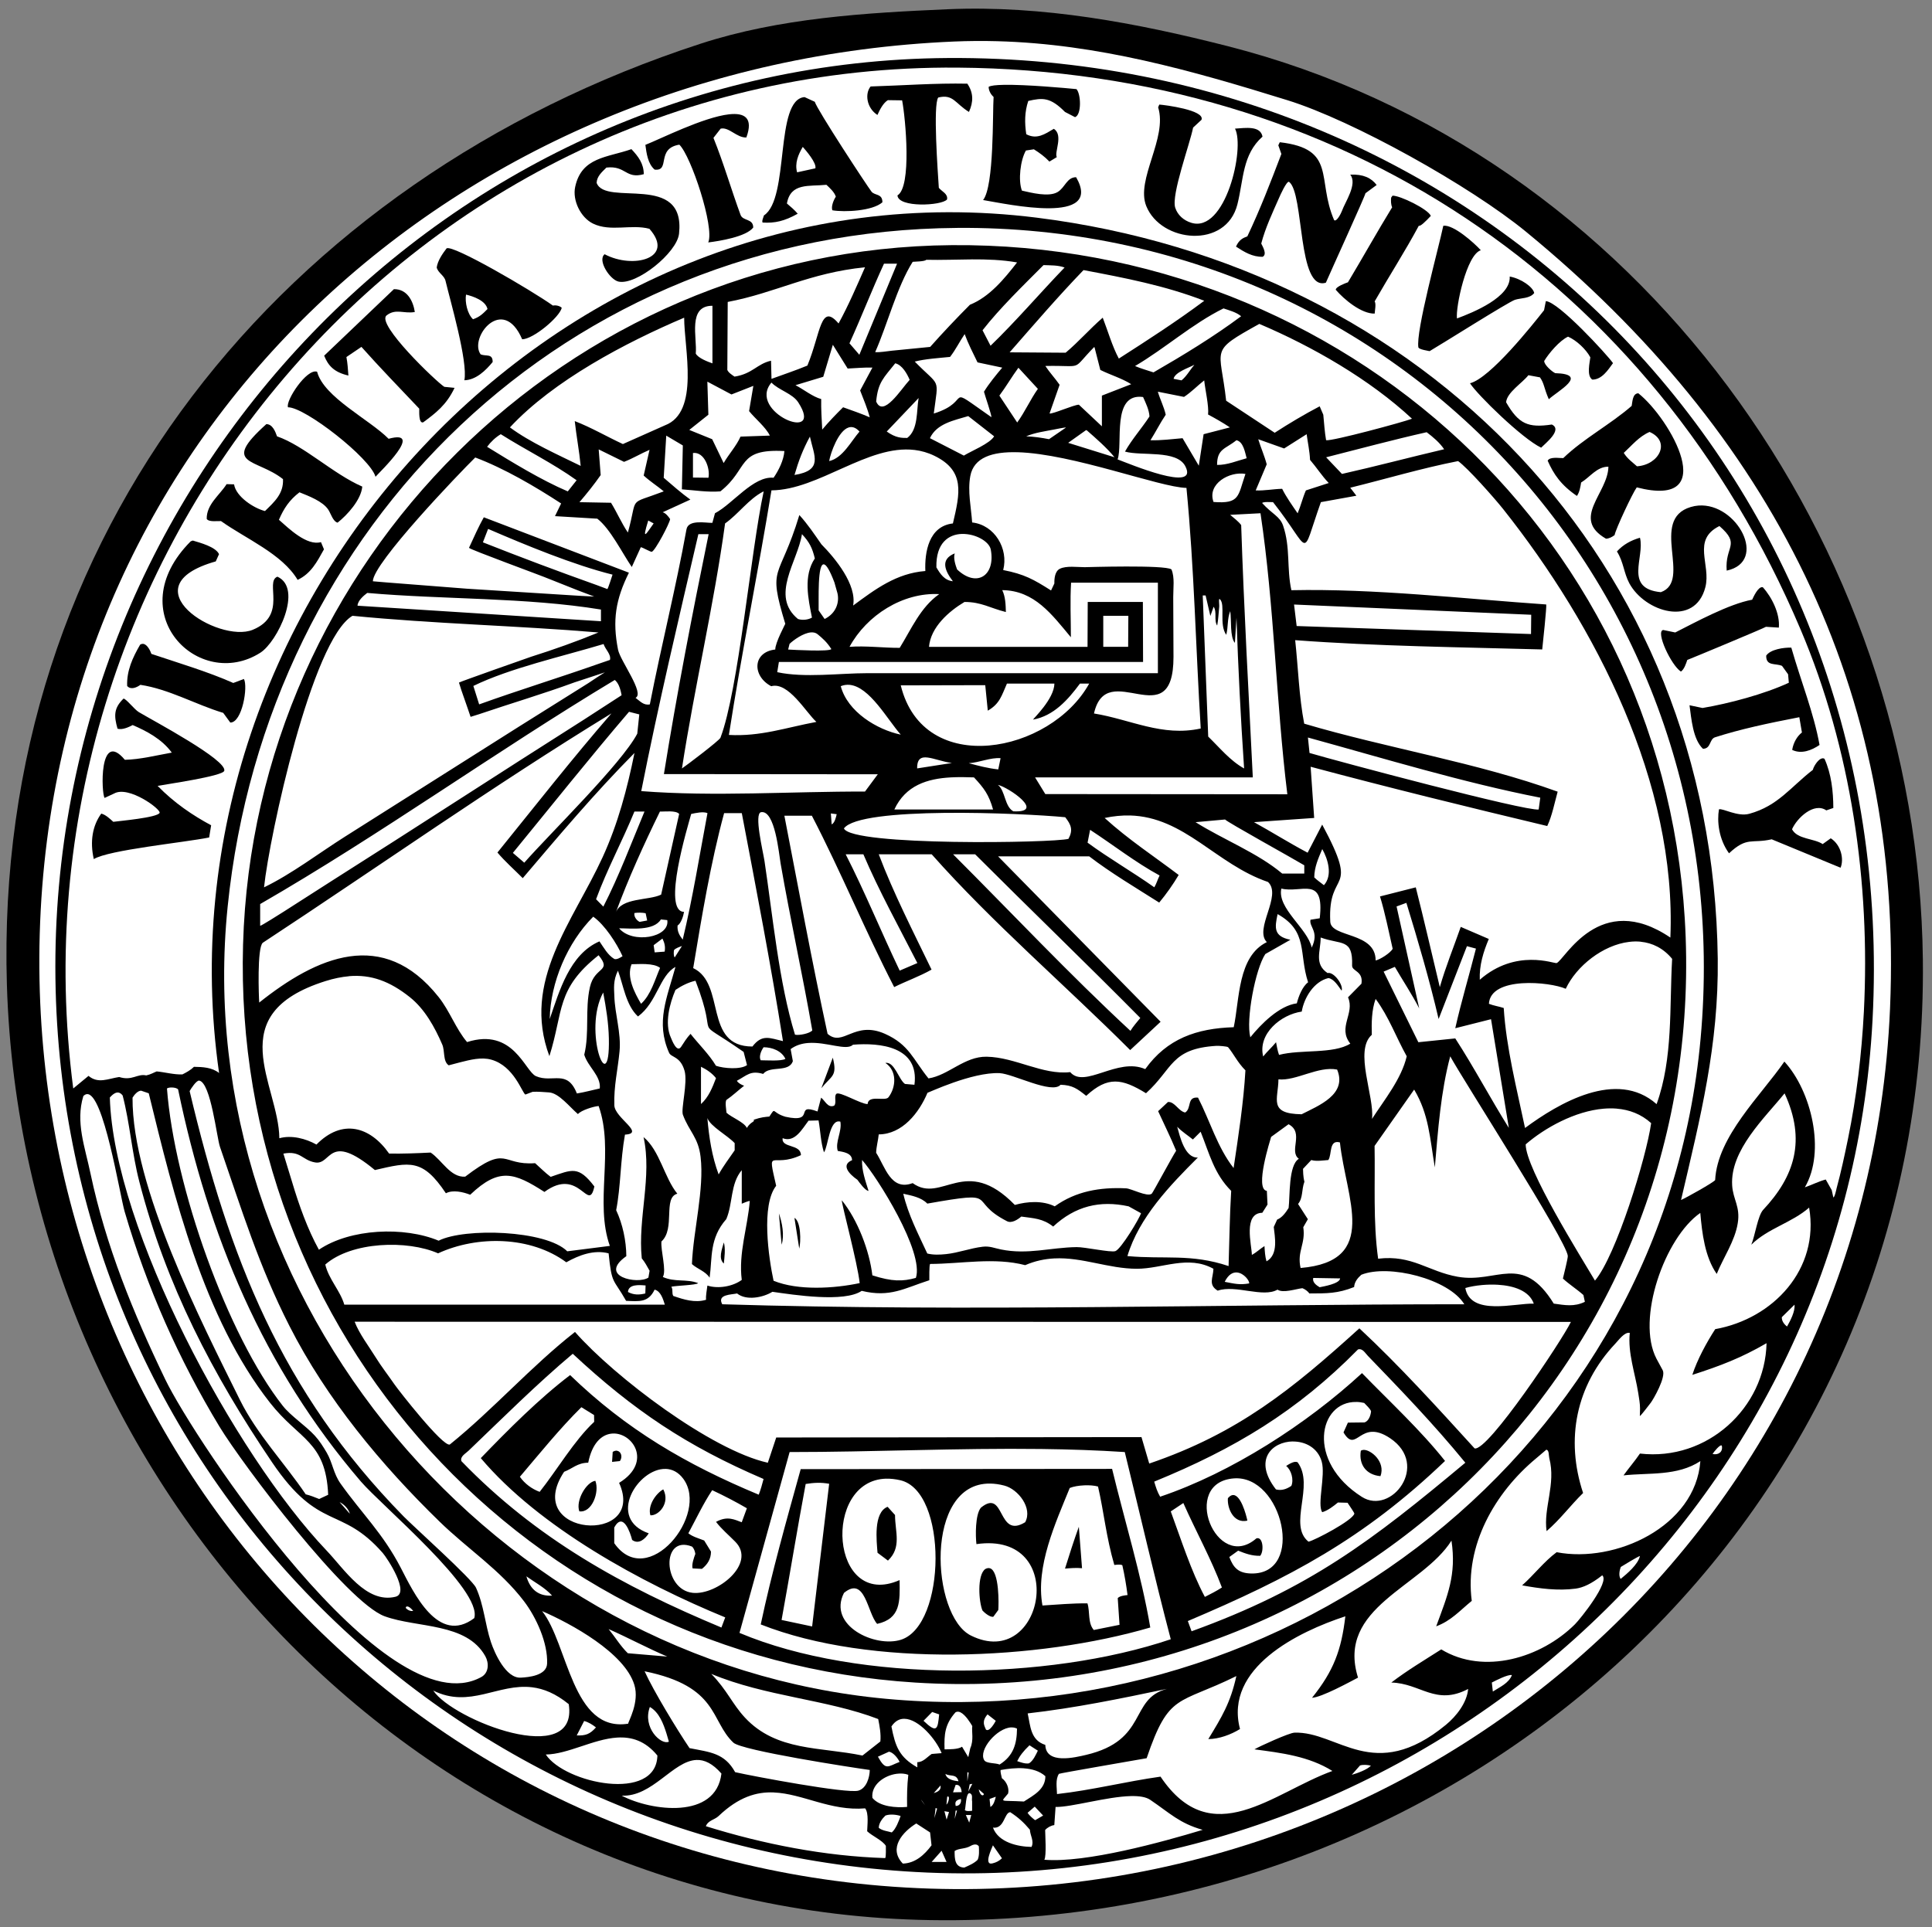
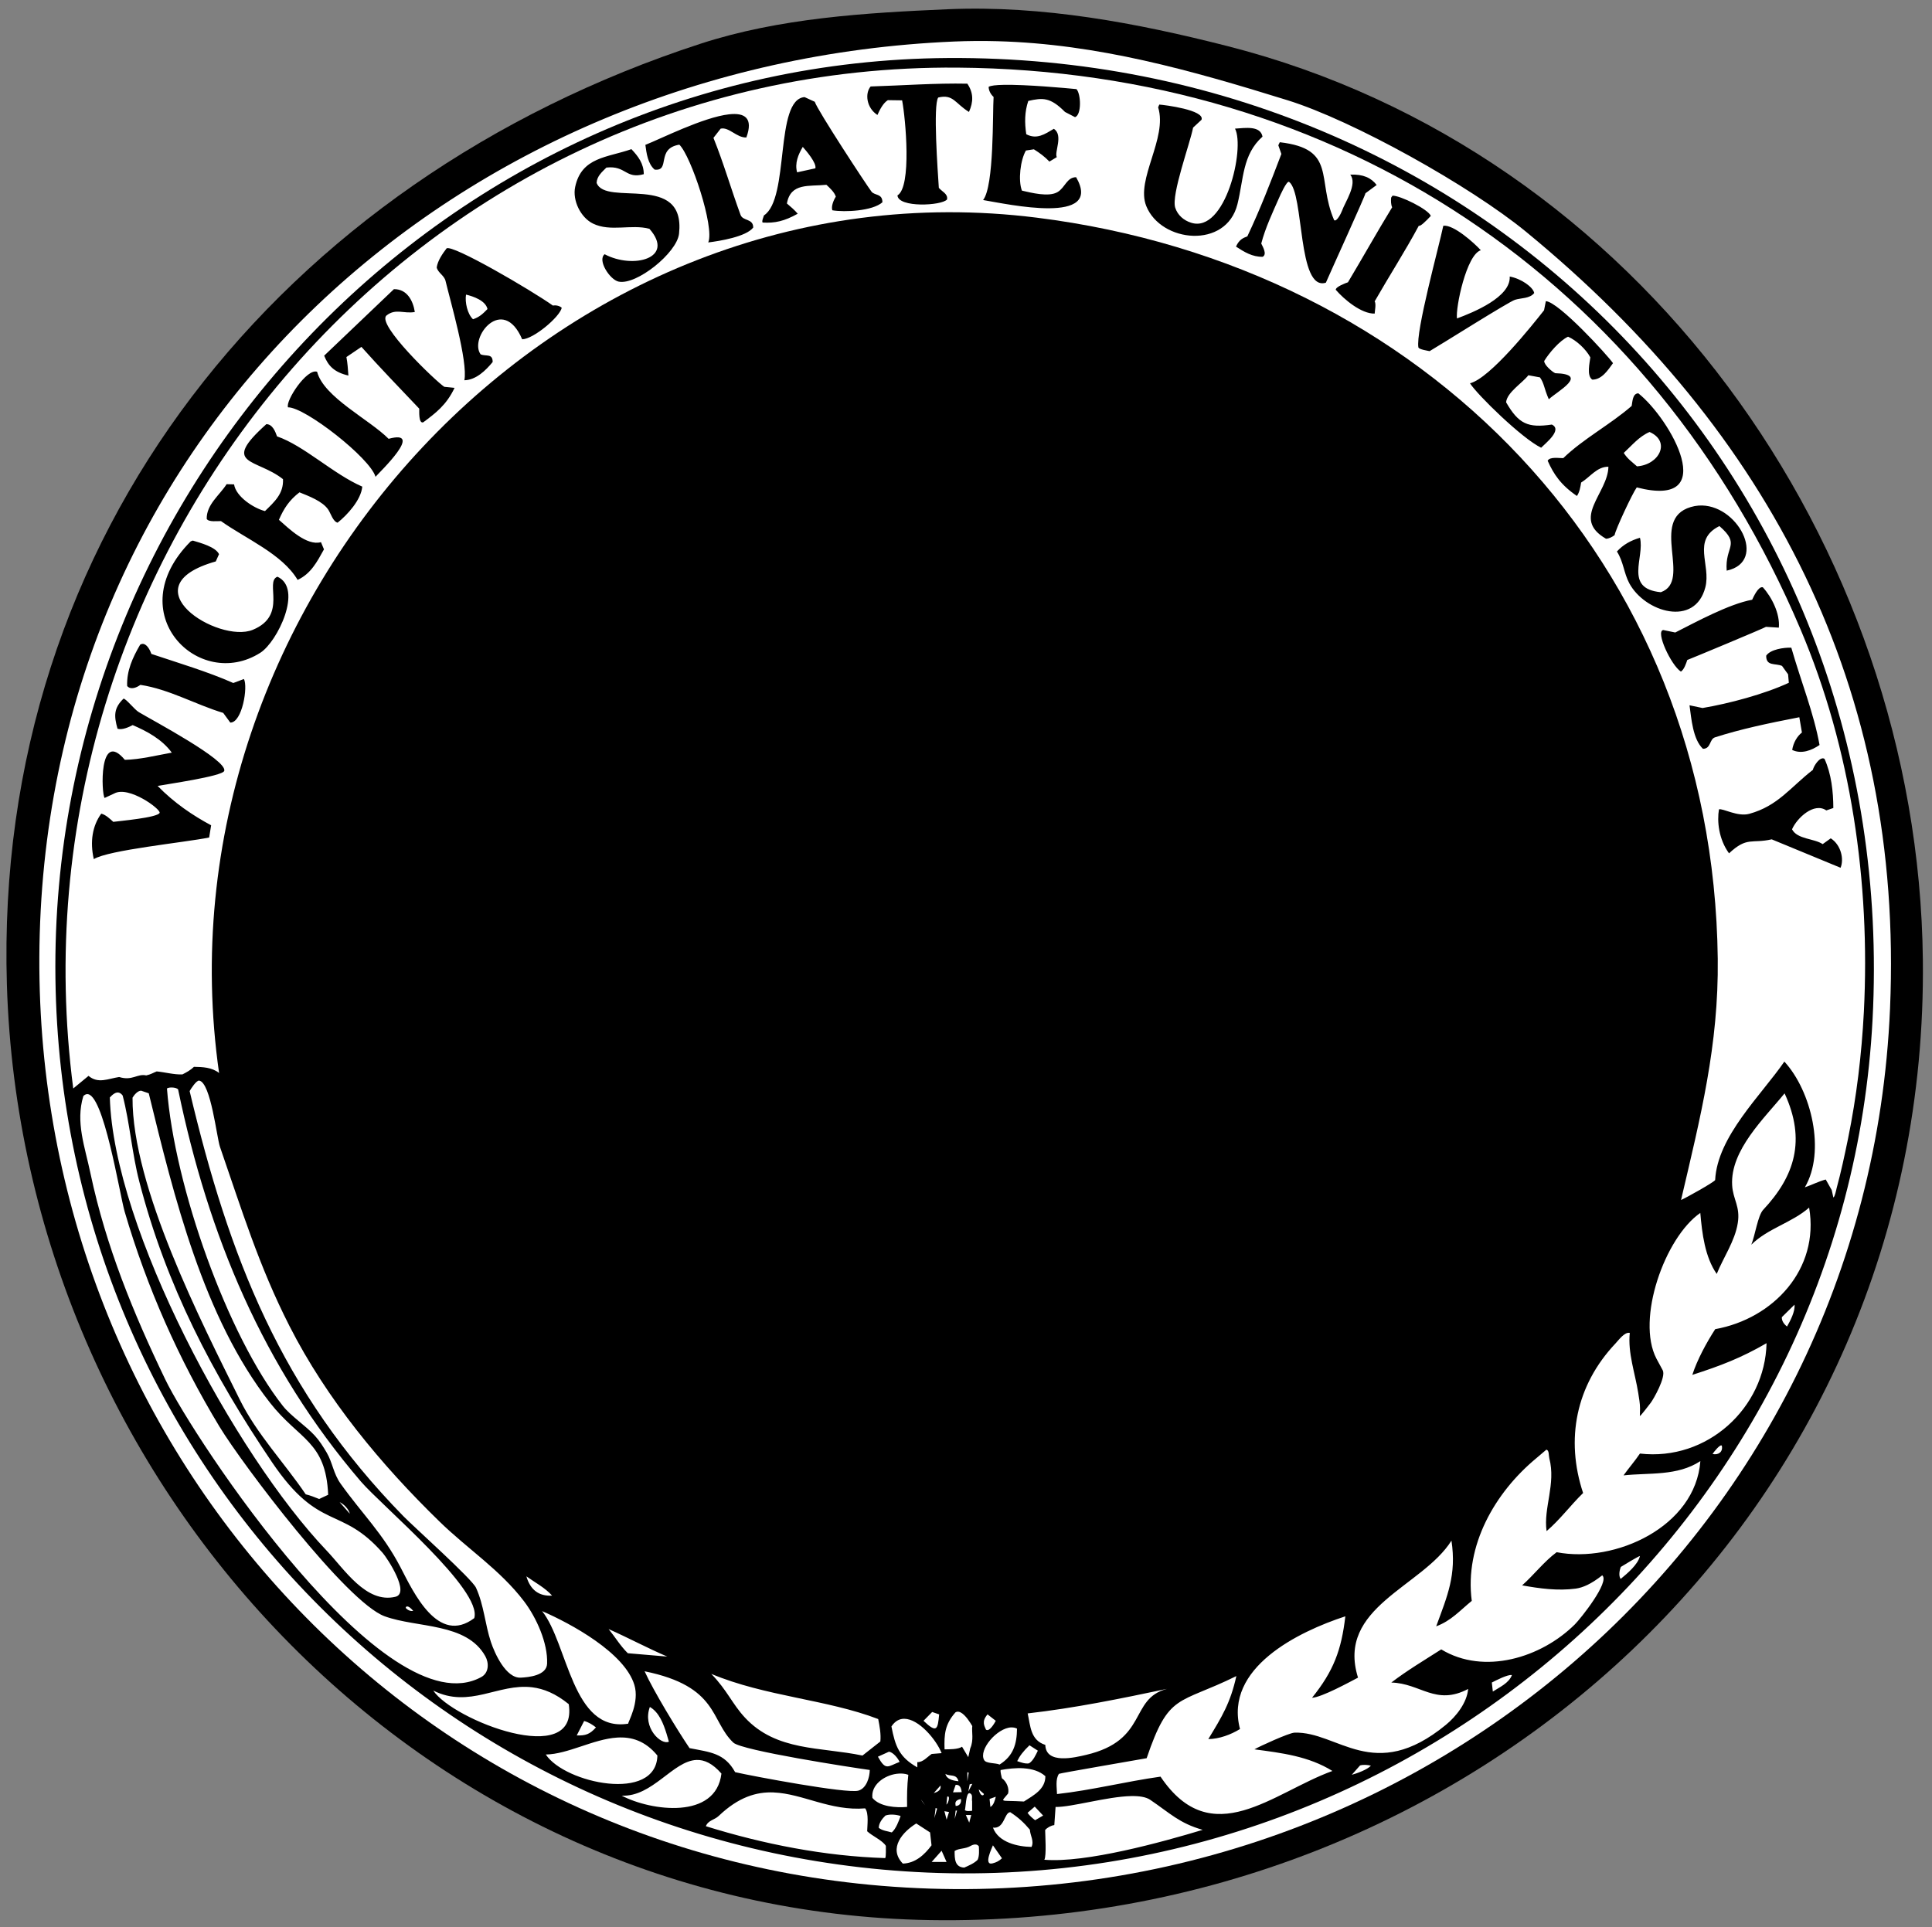
<svg xmlns="http://www.w3.org/2000/svg" height="249.41" viewBox="0 0 250 249.409" width="250">
  <rect x="0" y="0" width="250" height="249.409" fill="#808080" stroke="none" />
  <g transform="matrix(1.25 0 0 -1.25 -450.83 480.83)">
    <g transform="matrix(4.215 0 0 4.215 -1477.8 -912.7)">
      <path d="m459.45 307.57c2.326 0.1 4.637-0.336 6.875-0.907 10.095-2.577 16.959-12.22 17.072-22.445 0.151-13.546-11.075-23.802-24.385-23.587-12.513 0.202-22.299 10.692-22.671 22.976-0.335 11.054 6.78 19.776 17.032 23.115 1.947 0.634 4.049 0.76 6.077 0.848" />
-       <path d="m30.422 0.994c-0.441-0.012-0.885-0.009-1.336 0.01-15.198 0.65-27.618 11.856-28.064 27.402-0.429 15.098 10.682 27.964 25.832 29.227 16.087 1.34 30.28-10.677 30.972-26.942 0.418-9.82-3.657-17.673-11.176-23.847-1.708-1.401-5.307-3.414-7.326-4.039-2.966-0.921-5.819-1.727-8.902-1.811zm-0.922 1.305c0.19 0.281 0.189 0.557 0.049 0.867-0.429-0.264-0.481-0.555-0.943-0.443-0.163 0.22-0.015 2.273 0.018 2.773 0.09 0.113 0.286 0.182 0.252 0.357-0.158 0.194-1.5 0.261-1.522-0.125 0.444-0.259 0.249-2.365 0.143-2.918l-0.438-0.006c-0.149 0.092-0.252 0.304-0.32 0.455-0.338-0.219-0.389-0.661-0.209-0.875 0.979-0.03 1.986-0.106 2.971-0.086zm1.111 0.035c0.69-0.013 1.911 0.099 2.238 0.131 0.139 0.146 0.163 0.79-0.043 0.861l-0.309-0.16c-0.451-0.456-0.686-0.439-1.127-0.338-0.114 0.338-0.114 0.671-0.062 1.022 0.324 0.17 0.567 0 0.846-0.166 0.302 0.191 0.008 0.725 0.092 0.869l-0.227 0.137c-0.15-0.156-0.293-0.261-0.477-0.377l-0.244 0.037c-0.17 0.291-0.244 0.914-0.123 1.232 0.278 0.062 0.823 0.207 1.096 0.043 0.228-0.135 0.283-0.456 0.568-0.455 0.851 1.482-2.098 0.827-2.856 0.701 0.343-0.431 0.289-2.681 0.322-3.166-0.085-0.075-0.151-0.194-0.152-0.309 0.059-0.04 0.229-0.058 0.459-0.062zm-6.107 0.377 0.312 0.143c0.069 0.242 1.602 2.58 1.742 2.76 0.099 0.125 0.335 0.051 0.334 0.326-0.304 0.269-1.16 0.309-1.535 0.246-0.049-0.115 0.043-0.327 0.105-0.418-0.043-0.14-0.188-0.27-0.289-0.365-0.532 0.055-1.099-0.071-1.213 0.574 0.114 0.098 0.235 0.198 0.332 0.314-0.41 0.23-0.706 0.294-1.078 0.271-0.033-0.043 0.031-0.174 0.041-0.219 0.796-0.519 0.321-3.562 1.248-3.633zm10.889 0.229c0.16 0.01 1.407 0.168 1.295 0.467l-0.258 0.24c-0.096 0.496-0.675 2.06-0.549 2.459 0.074 0.229 0.261 0.39 0.486 0.461 1.055 0.34 1.662-2.289 1.35-2.889 0.331-0.022 0.78-0.094 0.844 0.246-0.62 0.551-0.577 1.302-0.77 2.076-0.343 1.381-2.344 1.185-2.799 0.055-0.329-0.816 0.66-2.084 0.365-3.031l0.035-0.084zm-13.209 0.299c0.474-0.053 0.753 0.105 0.531 0.711-0.295 0.013-0.533-0.33-0.789-0.271l-0.221 0.283c0.312 0.772 0.545 1.585 0.832 2.365 0.071 0.195 0.391 0.106 0.389 0.389-0.219 0.284-1.038 0.415-1.381 0.457 0.2-0.46-0.528-2.657-0.887-3.002-0.724 0.117-0.267 0.822-0.758 0.766-0.211-0.179-0.25-0.504-0.285-0.76 0.447-0.174 1.778-0.849 2.568-0.938zm16.906 0.857c1.759 0.203 1.125 1.133 1.67 2.393 0.081 0.062 0.219-0.226 0.24-0.285 0.091-0.263 0.486-0.827 0.254-1.113 0.401-0.018 0.647 0.102 0.811 0.318l-0.344 0.254c0.001 0.061-1.06 2.387-1.215 2.746-0.88 0.274-0.66-2.748-1.13-3.096-0.071-0.041-0.279 0.425-0.309 0.496-0.2 0.454-0.419 0.916-0.545 1.398 0.045 0.095 0.187 0.328 0.045 0.406-0.314 0.009-0.567-0.147-0.82-0.312 0.098-0.223 0.229-0.269 0.348-0.314 0.396-0.836 0.717-1.669 1.045-2.531l-0.094-0.266 0.045-0.094zm-14.643 0.143c-0.14 0.237-0.251 0.502-0.174 0.781l0.561-0.123c0.043-0.164-0.29-0.548-0.387-0.658zm-5.262 0.068c0.212 0.224 0.38 0.445 0.381 0.77-0.561 0.158-0.545-0.271-1.147-0.203-0.133 0.134-0.29 0.261-0.301 0.469 0.274 0.744 2.735-0.338 2.531 1.559-0.061 0.589-1.311 1.594-1.859 1.473-0.264-0.059-0.656-0.657-0.426-0.84 0.876 0.466 2.174 0.125 1.375-0.781-0.557-0.15-1.195 0.102-1.732-0.16-0.38-0.186-0.636-0.712-0.547-1.127 0.196-0.921 0.991-0.899 1.725-1.158zm23.367 1.43c0.234-0.006 1.093 0.414 1.176 0.621-0.163 0.174-0.318 0.326-0.369 0.303-0.417 0.777-0.915 1.552-1.355 2.322 0.05 0.074 0.005 0.289 0 0.375-0.403 0.011-0.937-0.431-1.195-0.732 0.003-0.096 0.311-0.207 0.375-0.229 0.455-0.76 0.896-1.55 1.357-2.303-0.04-0.086-0.04-0.204-0.031-0.297l0.043-0.061zm1.559 0.924c0.311-0.044 0.951 0.529 1.152 0.752-0.438 0.129-0.779 1.759-0.732 2.094 0.502-0.186 1.658-0.657 1.619-1.287 0.352 0.064 0.717 0.323 0.752 0.506-0.133 0.174-0.406 0.149-0.592 0.209-0.194 0.062-2.275 1.377-2.619 1.576-0.07-0.016-0.306-0.048-0.344-0.111-0.09-0.482 0.627-3.082 0.764-3.738zm-30.6 0.695c0.181-0.131 2.596 1.28 3.266 1.756 0.085-0.02 0.208 0.007 0.271 0.068-0.066 0.287-0.874 0.963-1.215 0.967-0.595-1.385-1.645-0.046-1.275 0.463 0.169 0.069 0.369-0.036 0.369 0.234-0.21 0.258-0.512 0.553-0.869 0.561 0.115-0.57-0.439-2.463-0.578-3.051-0.037-0.165-0.23-0.245-0.271-0.412 0.029-0.209 0.18-0.425 0.303-0.586zm-1.613 1.252c0.403-0.005 0.587 0.36 0.639 0.701-0.335 0.061-0.585-0.118-0.867 0.105-0.329 0.26 1.521 2.032 1.773 2.193l0.314 0.031c-0.25 0.531-0.59 0.782-0.963 1.059-0.145 0.043-0.119-0.341-0.121-0.42-0.593-0.627-1.202-1.253-1.775-1.897l-0.461 0.312c0.036 0.188 0.047 0.378 0.061 0.568-0.446-0.102-0.624-0.31-0.744-0.61l2.144-2.045zm2.211 0.166c-0.038 0.231 0.041 0.597 0.215 0.758 0.204-0.071 0.302-0.169 0.444-0.314-0.058-0.261-0.437-0.39-0.659-0.443zm33.15 0.201c0.394 0.022 1.893 1.658 2.062 1.904-0.154 0.212-0.341 0.506-0.635 0.506-0.181-0.115-0.079-0.53-0.061-0.684-0.133-0.249-0.425-0.522-0.684-0.635-0.258 0.119-0.585 0.504-0.732 0.746-0.005 0.117 0.234 0.326 0.338 0.375 1.06 0.03 0.063 0.555-0.197 0.801-0.156-0.359-0.135-0.476-0.271-0.672l-0.356-0.066c-0.185 0.239-0.657 0.526-0.684 0.83 0.385 0.669 0.672 0.792 1.404 0.684 0.336 0.16-0.192 0.573-0.328 0.711-0.585-0.28-1.962-1.627-2.184-1.978 0.618-0.155 1.917-1.79 2.273-2.242l0.055-0.279zm-37.722 2.168c0.204 0.781 1.608 1.466 2.195 2.059 1.119-0.306-0.276 1.022-0.402 1.166-0.158-0.57-2.163-2.139-2.686-2.133-0.084-0.195 0.576-1.203 0.893-1.092zm40.562 0.662c0.983 0.781 2.56 3.562-0.049 2.889-0.129 0.174-0.651 1.289-0.68 1.465-0.07 0.055-0.172 0.109-0.264 0.111-1.086-0.625 0.06-1.392 0.074-2.211-0.354-0.004-0.562 0.319-0.838 0.486-0.021 0.133-0.048 0.3-0.129 0.412-0.49-0.335-0.713-0.665-0.898-1.082 0.069-0.133 0.361-0.075 0.479-0.08 0.619-0.598 1.446-1.032 2.1-1.603 0.025-0.128 0.025-0.383 0.205-0.387zm-42.12 0.947c0.189 0 0.276 0.228 0.328 0.375 0.828 0.284 1.718 1.151 2.617 1.543-0.036 0.405-0.458 0.87-0.758 1.107-0.14-0.035-0.207-0.277-0.283-0.395-0.172-0.265-0.615-0.426-0.887-0.537-0.307 0.235-0.48 0.492-0.631 0.844 0.301 0.265 0.856 0.809 1.291 0.686l0.092 0.221c-0.216 0.39-0.4 0.746-0.809 0.938-0.472-0.797-1.59-1.262-2.352-1.805-0.104-0.006-0.377 0.037-0.439-0.068-0.007-0.445 0.394-0.725 0.611-1.066l0.229 0.006c0.058 0.378 0.605 0.733 0.949 0.82 0.292-0.285 0.575-0.537 0.553-0.98-0.814-0.646-1.932-0.414-0.512-1.688zm42.465 0.24c-0.326 0.14-0.539 0.41-0.793 0.643 0.121 0.191 0.251 0.271 0.406 0.412 0.686-0.046 1.047-0.765 0.387-1.055zm1.502 2.26c1.182-0.089 2.151 1.722 0.865 1.998-0.06-0.761 0.444-0.788-0.223-1.369-0.858 0.427-0.252 1.183-0.432 1.879-0.318 1.235-1.855 0.766-2.334-0.121-0.172-0.323-0.176-0.657-0.381-0.977 0.193-0.212 0.43-0.341 0.707-0.422 0.156 0.593-0.504 1.563 0.641 1.672 0.975-0.343-0.37-2.232 0.918-2.615 0.08-0.024 0.159-0.039 0.238-0.045zm-46.227 1.074c0.225 0.068 0.702 0.192 0.807 0.418l-0.1 0.223c-2.739 0.775 0.085 2.53 1.135 2.1 1.085-0.444 0.354-1.477 0.758-1.631 0.796 0.362-0.003 2.002-0.523 2.334-1.89 1.204-4.332-1.221-2.139-3.42l0.062-0.023zm48.201 1.434c0.279 0.306 0.532 0.818 0.492 1.24l-0.395-0.025c-0.021 0.026-2.276 0.966-2.416 1.018-0.036 0.107-0.092 0.287-0.195 0.357-0.3-0.191-0.789-1.24-0.543-1.277l0.369 0.076c0.632-0.32 1.65-0.876 2.361-1.006 0.037-0.076 0.185-0.418 0.326-0.383zm-49.697 1.744c0.111 0.036 0.196 0.21 0.227 0.303 0.816 0.274 1.734 0.546 2.514 0.893l0.326-0.123c0.131 0.23-0.052 1.344-0.418 1.338l-0.217-0.297c-0.846-0.255-1.664-0.729-2.543-0.861-0.114 0.083-0.295 0.163-0.406 0.035-0.018-0.47 0.168-0.87 0.398-1.268 0.041-0.027 0.082-0.031 0.119-0.02zm50.572 0.111c0.305 1.062 0.69 2.007 0.867 2.988-0.24 0.164-0.555 0.29-0.84 0.152 0.037-0.229 0.155-0.423 0.299-0.535l-0.08-0.469c-0.974 0.189-1.795 0.363-2.588 0.617-0.177 0.056-0.12 0.353-0.371 0.352-0.311-0.295-0.355-0.931-0.412-1.336l0.4 0.084c0.81-0.137 1.89-0.423 2.649-0.775l-0.023-0.26-0.186-0.258c-0.209-0.089-0.49 0.017-0.486-0.314 0.128-0.194 0.545-0.254 0.771-0.246zm-51.201 1.565c0.077-0.001 0.335 0.334 0.469 0.414 0.436 0.261 2.728 1.476 2.623 1.805-0.052 0.165-1.819 0.416-2.045 0.461 0.511 0.525 1.085 0.91 1.643 1.209l-0.061 0.375c-0.76 0.154-3.086 0.382-3.541 0.664-0.125-0.54-0.039-1.03 0.229-1.397 0.136 0.033 0.269 0.162 0.369 0.252 0.176-0.025 1.357-0.128 1.422-0.275 0.048-0.109-0.949-0.846-1.397-0.594l-0.291 0.135c-0.1-0.113-0.181-2.127 0.621-1.17 0.464-0.009 0.98-0.139 1.441-0.221-0.305-0.416-0.769-0.66-1.201-0.846-0.12 0.065-0.324 0.157-0.465 0.112-0.113-0.398-0.115-0.634 0.184-0.924zm52.111 1.848c0.038-0.019 0.075-0.022 0.109 0 0.211 0.466 0.269 1.002 0.271 1.51l-0.215 0.074c-0.378-0.261-0.903 0.235-1.053 0.58 0.164 0.312 0.675 0.276 0.941 0.455l0.248-0.178c0.318 0.205 0.411 0.642 0.301 0.904l-2.114-0.873c-0.62 0.141-0.751-0.093-1.31 0.43-0.32-0.44-0.371-0.992-0.309-1.35 0.113-0.041 0.57 0.235 0.93 0.137 0.886-0.244 1.262-0.816 1.953-1.35 0.016-0.085 0.132-0.283 0.246-0.34z" transform="matrix(.8 0 0 -.8 436.33 307.58)" fill="#fff" />
+       <path d="m30.422 0.994c-0.441-0.012-0.885-0.009-1.336 0.01-15.198 0.65-27.618 11.856-28.064 27.402-0.429 15.098 10.682 27.964 25.832 29.227 16.087 1.34 30.28-10.677 30.972-26.942 0.418-9.82-3.657-17.673-11.176-23.847-1.708-1.401-5.307-3.414-7.326-4.039-2.966-0.921-5.819-1.727-8.902-1.811zm-0.922 1.305c0.19 0.281 0.189 0.557 0.049 0.867-0.429-0.264-0.481-0.555-0.943-0.443-0.163 0.22-0.015 2.273 0.018 2.773 0.09 0.113 0.286 0.182 0.252 0.357-0.158 0.194-1.5 0.261-1.522-0.125 0.444-0.259 0.249-2.365 0.143-2.918l-0.438-0.006c-0.149 0.092-0.252 0.304-0.32 0.455-0.338-0.219-0.389-0.661-0.209-0.875 0.979-0.03 1.986-0.106 2.971-0.086zm1.111 0.035c0.69-0.013 1.911 0.099 2.238 0.131 0.139 0.146 0.163 0.79-0.043 0.861l-0.309-0.16c-0.451-0.456-0.686-0.439-1.127-0.338-0.114 0.338-0.114 0.671-0.062 1.022 0.324 0.17 0.567 0 0.846-0.166 0.302 0.191 0.008 0.725 0.092 0.869l-0.227 0.137c-0.15-0.156-0.293-0.261-0.477-0.377l-0.244 0.037c-0.17 0.291-0.244 0.914-0.123 1.232 0.278 0.062 0.823 0.207 1.096 0.043 0.228-0.135 0.283-0.456 0.568-0.455 0.851 1.482-2.098 0.827-2.856 0.701 0.343-0.431 0.289-2.681 0.322-3.166-0.085-0.075-0.151-0.194-0.152-0.309 0.059-0.04 0.229-0.058 0.459-0.062zm-6.107 0.377 0.312 0.143c0.069 0.242 1.602 2.58 1.742 2.76 0.099 0.125 0.335 0.051 0.334 0.326-0.304 0.269-1.16 0.309-1.535 0.246-0.049-0.115 0.043-0.327 0.105-0.418-0.043-0.14-0.188-0.27-0.289-0.365-0.532 0.055-1.099-0.071-1.213 0.574 0.114 0.098 0.235 0.198 0.332 0.314-0.41 0.23-0.706 0.294-1.078 0.271-0.033-0.043 0.031-0.174 0.041-0.219 0.796-0.519 0.321-3.562 1.248-3.633zm10.889 0.229c0.16 0.01 1.407 0.168 1.295 0.467l-0.258 0.24c-0.096 0.496-0.675 2.06-0.549 2.459 0.074 0.229 0.261 0.39 0.486 0.461 1.055 0.34 1.662-2.289 1.35-2.889 0.331-0.022 0.78-0.094 0.844 0.246-0.62 0.551-0.577 1.302-0.77 2.076-0.343 1.381-2.344 1.185-2.799 0.055-0.329-0.816 0.66-2.084 0.365-3.031l0.035-0.084zm-13.209 0.299c0.474-0.053 0.753 0.105 0.531 0.711-0.295 0.013-0.533-0.33-0.789-0.271l-0.221 0.283c0.312 0.772 0.545 1.585 0.832 2.365 0.071 0.195 0.391 0.106 0.389 0.389-0.219 0.284-1.038 0.415-1.381 0.457 0.2-0.46-0.528-2.657-0.887-3.002-0.724 0.117-0.267 0.822-0.758 0.766-0.211-0.179-0.25-0.504-0.285-0.76 0.447-0.174 1.778-0.849 2.568-0.938zm16.906 0.857c1.759 0.203 1.125 1.133 1.67 2.393 0.081 0.062 0.219-0.226 0.24-0.285 0.091-0.263 0.486-0.827 0.254-1.113 0.401-0.018 0.647 0.102 0.811 0.318l-0.344 0.254c0.001 0.061-1.06 2.387-1.215 2.746-0.88 0.274-0.66-2.748-1.13-3.096-0.071-0.041-0.279 0.425-0.309 0.496-0.2 0.454-0.419 0.916-0.545 1.398 0.045 0.095 0.187 0.328 0.045 0.406-0.314 0.009-0.567-0.147-0.82-0.312 0.098-0.223 0.229-0.269 0.348-0.314 0.396-0.836 0.717-1.669 1.045-2.531l-0.094-0.266 0.045-0.094zm-14.643 0.143c-0.14 0.237-0.251 0.502-0.174 0.781l0.561-0.123c0.043-0.164-0.29-0.548-0.387-0.658zm-5.262 0.068c0.212 0.224 0.38 0.445 0.381 0.77-0.561 0.158-0.545-0.271-1.147-0.203-0.133 0.134-0.29 0.261-0.301 0.469 0.274 0.744 2.735-0.338 2.531 1.559-0.061 0.589-1.311 1.594-1.859 1.473-0.264-0.059-0.656-0.657-0.426-0.84 0.876 0.466 2.174 0.125 1.375-0.781-0.557-0.15-1.195 0.102-1.732-0.16-0.38-0.186-0.636-0.712-0.547-1.127 0.196-0.921 0.991-0.899 1.725-1.158zm23.367 1.43c0.234-0.006 1.093 0.414 1.176 0.621-0.163 0.174-0.318 0.326-0.369 0.303-0.417 0.777-0.915 1.552-1.355 2.322 0.05 0.074 0.005 0.289 0 0.375-0.403 0.011-0.937-0.431-1.195-0.732 0.003-0.096 0.311-0.207 0.375-0.229 0.455-0.76 0.896-1.55 1.357-2.303-0.04-0.086-0.04-0.204-0.031-0.297l0.043-0.061zm1.559 0.924c0.311-0.044 0.951 0.529 1.152 0.752-0.438 0.129-0.779 1.759-0.732 2.094 0.502-0.186 1.658-0.657 1.619-1.287 0.352 0.064 0.717 0.323 0.752 0.506-0.133 0.174-0.406 0.149-0.592 0.209-0.194 0.062-2.275 1.377-2.619 1.576-0.07-0.016-0.306-0.048-0.344-0.111-0.09-0.482 0.627-3.082 0.764-3.738zm-30.6 0.695c0.181-0.131 2.596 1.28 3.266 1.756 0.085-0.02 0.208 0.007 0.271 0.068-0.066 0.287-0.874 0.963-1.215 0.967-0.595-1.385-1.645-0.046-1.275 0.463 0.169 0.069 0.369-0.036 0.369 0.234-0.21 0.258-0.512 0.553-0.869 0.561 0.115-0.57-0.439-2.463-0.578-3.051-0.037-0.165-0.23-0.245-0.271-0.412 0.029-0.209 0.18-0.425 0.303-0.586zm-1.613 1.252c0.403-0.005 0.587 0.36 0.639 0.701-0.335 0.061-0.585-0.118-0.867 0.105-0.329 0.26 1.521 2.032 1.773 2.193l0.314 0.031c-0.25 0.531-0.59 0.782-0.963 1.059-0.145 0.043-0.119-0.341-0.121-0.42-0.593-0.627-1.202-1.253-1.775-1.897l-0.461 0.312c0.036 0.188 0.047 0.378 0.061 0.568-0.446-0.102-0.624-0.31-0.744-0.61l2.144-2.045zm2.211 0.166c-0.038 0.231 0.041 0.597 0.215 0.758 0.204-0.071 0.302-0.169 0.444-0.314-0.058-0.261-0.437-0.39-0.659-0.443m33.15 0.201c0.394 0.022 1.893 1.658 2.062 1.904-0.154 0.212-0.341 0.506-0.635 0.506-0.181-0.115-0.079-0.53-0.061-0.684-0.133-0.249-0.425-0.522-0.684-0.635-0.258 0.119-0.585 0.504-0.732 0.746-0.005 0.117 0.234 0.326 0.338 0.375 1.06 0.03 0.063 0.555-0.197 0.801-0.156-0.359-0.135-0.476-0.271-0.672l-0.356-0.066c-0.185 0.239-0.657 0.526-0.684 0.83 0.385 0.669 0.672 0.792 1.404 0.684 0.336 0.16-0.192 0.573-0.328 0.711-0.585-0.28-1.962-1.627-2.184-1.978 0.618-0.155 1.917-1.79 2.273-2.242l0.055-0.279zm-37.722 2.168c0.204 0.781 1.608 1.466 2.195 2.059 1.119-0.306-0.276 1.022-0.402 1.166-0.158-0.57-2.163-2.139-2.686-2.133-0.084-0.195 0.576-1.203 0.893-1.092zm40.562 0.662c0.983 0.781 2.56 3.562-0.049 2.889-0.129 0.174-0.651 1.289-0.68 1.465-0.07 0.055-0.172 0.109-0.264 0.111-1.086-0.625 0.06-1.392 0.074-2.211-0.354-0.004-0.562 0.319-0.838 0.486-0.021 0.133-0.048 0.3-0.129 0.412-0.49-0.335-0.713-0.665-0.898-1.082 0.069-0.133 0.361-0.075 0.479-0.08 0.619-0.598 1.446-1.032 2.1-1.603 0.025-0.128 0.025-0.383 0.205-0.387zm-42.12 0.947c0.189 0 0.276 0.228 0.328 0.375 0.828 0.284 1.718 1.151 2.617 1.543-0.036 0.405-0.458 0.87-0.758 1.107-0.14-0.035-0.207-0.277-0.283-0.395-0.172-0.265-0.615-0.426-0.887-0.537-0.307 0.235-0.48 0.492-0.631 0.844 0.301 0.265 0.856 0.809 1.291 0.686l0.092 0.221c-0.216 0.39-0.4 0.746-0.809 0.938-0.472-0.797-1.59-1.262-2.352-1.805-0.104-0.006-0.377 0.037-0.439-0.068-0.007-0.445 0.394-0.725 0.611-1.066l0.229 0.006c0.058 0.378 0.605 0.733 0.949 0.82 0.292-0.285 0.575-0.537 0.553-0.98-0.814-0.646-1.932-0.414-0.512-1.688zm42.465 0.24c-0.326 0.14-0.539 0.41-0.793 0.643 0.121 0.191 0.251 0.271 0.406 0.412 0.686-0.046 1.047-0.765 0.387-1.055zm1.502 2.26c1.182-0.089 2.151 1.722 0.865 1.998-0.06-0.761 0.444-0.788-0.223-1.369-0.858 0.427-0.252 1.183-0.432 1.879-0.318 1.235-1.855 0.766-2.334-0.121-0.172-0.323-0.176-0.657-0.381-0.977 0.193-0.212 0.43-0.341 0.707-0.422 0.156 0.593-0.504 1.563 0.641 1.672 0.975-0.343-0.37-2.232 0.918-2.615 0.08-0.024 0.159-0.039 0.238-0.045zm-46.227 1.074c0.225 0.068 0.702 0.192 0.807 0.418l-0.1 0.223c-2.739 0.775 0.085 2.53 1.135 2.1 1.085-0.444 0.354-1.477 0.758-1.631 0.796 0.362-0.003 2.002-0.523 2.334-1.89 1.204-4.332-1.221-2.139-3.42l0.062-0.023zm48.201 1.434c0.279 0.306 0.532 0.818 0.492 1.24l-0.395-0.025c-0.021 0.026-2.276 0.966-2.416 1.018-0.036 0.107-0.092 0.287-0.195 0.357-0.3-0.191-0.789-1.24-0.543-1.277l0.369 0.076c0.632-0.32 1.65-0.876 2.361-1.006 0.037-0.076 0.185-0.418 0.326-0.383zm-49.697 1.744c0.111 0.036 0.196 0.21 0.227 0.303 0.816 0.274 1.734 0.546 2.514 0.893l0.326-0.123c0.131 0.23-0.052 1.344-0.418 1.338l-0.217-0.297c-0.846-0.255-1.664-0.729-2.543-0.861-0.114 0.083-0.295 0.163-0.406 0.035-0.018-0.47 0.168-0.87 0.398-1.268 0.041-0.027 0.082-0.031 0.119-0.02zm50.572 0.111c0.305 1.062 0.69 2.007 0.867 2.988-0.24 0.164-0.555 0.29-0.84 0.152 0.037-0.229 0.155-0.423 0.299-0.535l-0.08-0.469c-0.974 0.189-1.795 0.363-2.588 0.617-0.177 0.056-0.12 0.353-0.371 0.352-0.311-0.295-0.355-0.931-0.412-1.336l0.4 0.084c0.81-0.137 1.89-0.423 2.649-0.775l-0.023-0.26-0.186-0.258c-0.209-0.089-0.49 0.017-0.486-0.314 0.128-0.194 0.545-0.254 0.771-0.246zm-51.201 1.565c0.077-0.001 0.335 0.334 0.469 0.414 0.436 0.261 2.728 1.476 2.623 1.805-0.052 0.165-1.819 0.416-2.045 0.461 0.511 0.525 1.085 0.91 1.643 1.209l-0.061 0.375c-0.76 0.154-3.086 0.382-3.541 0.664-0.125-0.54-0.039-1.03 0.229-1.397 0.136 0.033 0.269 0.162 0.369 0.252 0.176-0.025 1.357-0.128 1.422-0.275 0.048-0.109-0.949-0.846-1.397-0.594l-0.291 0.135c-0.1-0.113-0.181-2.127 0.621-1.17 0.464-0.009 0.98-0.139 1.441-0.221-0.305-0.416-0.769-0.66-1.201-0.846-0.12 0.065-0.324 0.157-0.465 0.112-0.113-0.398-0.115-0.634 0.184-0.924zm52.111 1.848c0.038-0.019 0.075-0.022 0.109 0 0.211 0.466 0.269 1.002 0.271 1.51l-0.215 0.074c-0.378-0.261-0.903 0.235-1.053 0.58 0.164 0.312 0.675 0.276 0.941 0.455l0.248-0.178c0.318 0.205 0.411 0.642 0.301 0.904l-2.114-0.873c-0.62 0.141-0.751-0.093-1.31 0.43-0.32-0.44-0.371-0.992-0.309-1.35 0.113-0.041 0.57 0.235 0.93 0.137 0.886-0.244 1.262-0.816 1.953-1.35 0.016-0.085 0.132-0.283 0.246-0.34z" transform="matrix(.8 0 0 -.8 436.33 307.58)" fill="#fff" />
      <path d="m28.906 1.51c-15.347 0.098-27.597 13.033-27.402 28.258 0.19 14.885 11.962 26.835 26.773 27.459 15.071 0.632 28.213-11.024 29.012-26.182 0.866-16.483-11.911-29.642-28.383-29.535zm0.295 0.295c11.671 0.091 21.322 6.498 25.881 17.257 1.554 3.663 2.141 7.771 1.941 11.729-0.068 1.306-0.224 2.617-0.486 3.898-0.105 0.511-0.215 1.026-0.352 1.529-0.004 0.021-0.06 0.285-0.1 0.277l-0.049-0.223-0.184-0.326c-0.22 0.059-0.426 0.166-0.641 0.24 0.647-1.104 0.199-2.961-0.629-3.861-0.714 1.038-2.059 2.299-2.125 3.639-0.058 0.079-0.911 0.555-1.047 0.611 0.595-2.54 1.158-4.754 1.127-7.406-0.143-12.208-9.039-21.272-20.909-22.757-14.733-1.841-27.158 11.861-25.1 26.264-0.216-0.174-0.506-0.186-0.771-0.19-0.099 0.098-0.232 0.172-0.355 0.233-0.254 0.011-0.535-0.068-0.789-0.092-0.089 0.034-0.183 0.093-0.32 0.123-0.276-0.062-0.428 0.175-0.832 0.049-0.339 0.05-0.643 0.216-0.941-0.035l-0.469 0.387c-2.129-16.317 10.396-31.479 27.148-31.346zm-23.281 31.105c0.356 0.068 0.536 1.747 0.635 2.033 0.665 1.92 1.193 3.654 2.133 5.5 1.144 2.25 2.811 4.258 4.609 6.008 0.859 0.838 1.858 1.479 2.592 2.445 0.381 0.501 0.735 1.285 0.709 1.916-0.013 0.367-0.572 0.418-0.807 0.43-0.459 0.026-0.805-0.755-0.918-1.094-0.182-0.551-0.212-1.126-0.457-1.666-0.126-0.274-1.886-1.848-2.223-2.191-3.769-3.846-5.358-7.961-6.569-13.059 0.03-0.06 0.21-0.34 0.295-0.322zm-0.816 0.211c0.07 0.006 0.139 0.025 0.166 0.059 0.932 4.494 2.603 8.528 5.611 12.039 0.644 0.75 3.738 3.327 3.481 4.195-1.107 0.836-1.86-0.78-2.26-1.553-0.549-1.055-1.185-1.651-1.842-2.574-0.223-0.311-0.249-0.651-0.428-0.955-0.106-0.182-0.223-0.367-0.367-0.523-0.281-0.306-0.739-0.605-0.98-0.912-1.699-2.16-3.328-6.735-3.557-9.746 0.035-0.026 0.106-0.035 0.176-0.029zm-0.969 0.098 0.234 0.08c0.772 3.158 1.677 6.893 3.721 9.5 0.897 1.146 1.716 1.177 1.787 2.828l-0.277 0.129c-0.135-0.054-0.271-0.11-0.412-0.143-0.65-0.961-1.502-1.851-2.022-2.902-1.174-2.371-3.31-6.54-3.295-9.277 0.049-0.083 0.156-0.214 0.264-0.215zm-0.672 0.064c0.035 0.012 0.071 0.039 0.105 0.084 0.223 0.858 0.285 1.777 0.512 2.648 0.816 3.166 2.247 5.915 4.072 8.611 1.456 2.151 2.11 1.318 3.398 2.785 0.142 0.163 0.851 1.238 0.391 1.348-0.899 0.216-1.571-0.853-2.115-1.422-2.817-2.958-6.539-9.888-6.652-13.91 0.079-0.086 0.184-0.18 0.289-0.145zm51.127 0.021c0.662 1.436 0.308 2.542-0.658 3.572-0.165 0.177-0.25 0.792-0.365 1.072 0.511-0.505 1.243-0.672 1.775-1.139 0.323 1.89-1.098 3.411-2.883 3.732-0.264 0.407-0.553 0.939-0.703 1.404 0.873-0.281 1.503-0.523 2.279-0.973-0.045 1.984-1.819 3.627-3.887 3.389-0.156 0.231-0.341 0.442-0.504 0.67 0.789-0.086 1.648 0.028 2.359-0.438-0.15 2.014-2.617 3.144-4.412 2.797-0.379 0.278-0.704 0.703-1.06 1.018 0.541 0.098 1.097 0.173 1.645 0.1 0.221-0.031 0.473-0.139 0.814-0.408 0.244 0.195-0.672 1.339-0.838 1.504-1.031 1.026-2.79 1.567-4.104 0.77-0.517 0.331-1.043 0.643-1.533 1.018 0.9 0.021 1.359 0.722 2.359 0.197-0.036 0.42-0.362 0.838-0.684 1.102-2.217 1.821-3.314 0.191-4.65 0.24-0.165 0.006-1.085 0.425-1.227 0.512 0.83 0.109 1.671 0.212 2.394 0.664-1.821 0.657-3.704 2.514-5.277 0.174-1.069 0.15-2.102 0.415-3.178 0.535-0.003-0.191-0.054-0.451 0.059-0.621 0.056-0.025 2.355-0.419 2.693-0.48 0.688-2.024 0.96-1.635 2.754-2.522-0.182 0.824-0.444 1.25-0.861 1.935 0.331-0.003 0.69-0.135 0.973-0.309-0.494-1.88 1.796-2.991 3.234-3.461-0.121 1.032-0.357 1.675-1.023 2.502 0.304-0.018 1.142-0.478 1.412-0.619-0.676-2.165 1.974-2.782 2.869-4.207 0.158 1.055-0.124 1.691-0.469 2.631 0.459-0.169 0.728-0.485 1.092-0.781-0.224-1.698 0.707-3.325 1.982-4.381l0.307-0.261c0.091 0.014 0.069 0.172 0.092 0.264 0.207 0.795-0.186 1.525-0.084 2.236 0.419-0.359 0.73-0.789 1.121-1.17-0.546-1.647-0.224-3.301 0.992-4.59 0.096-0.1 0.281-0.364 0.441-0.326-0.065 0.615 0.166 1.245 0.26 1.848 0.024 0.151 0.055 0.322 0.055 0.475l-0.006 0.229c0.028 0 0.3-0.365 0.334-0.406 0.08-0.104 0.475-0.788 0.369-0.998l-0.193-0.357c-0.631-1.21 0.256-3.721 1.346-4.475 0.054 0.623 0.141 1.352 0.504 1.873 0.205-0.505 0.56-1.013 0.646-1.56 0.083-0.511-0.147-0.725-0.172-1.16-0.065-1.081 1-2.071 1.607-2.822zm-52.125 0.021c0.514-0.07 1.01 3.075 1.164 3.607 0.681 2.324 1.662 4.537 2.912 6.604 0.709 1.167 3.905 5.399 5.072 5.822 1.002 0.364 2.51 0.19 3.088 1.225 0.115 0.205 0.115 0.511-0.125 0.641-2.93 1.607-8.829-7.328-9.701-9.141-0.983-2.041-1.823-4.095-2.293-6.314-0.172-0.825-0.467-1.585-0.221-2.385 0.034-0.035 0.069-0.054 0.104-0.059zm52.428 6.465c0.024 0.206-0.129 0.494-0.229 0.67-0.086-0.065-0.168-0.172-0.16-0.287l0.389-0.383zm-2.231 4.33c0.041 0.194-0.111 0.295-0.285 0.254 0.035-0.058 0.243-0.318 0.285-0.254zm-42.434 1.732c0.131 0.061 0.281 0.215 0.314 0.357l-0.314-0.357zm39.92 1.656c-0.06 0.26-0.389 0.537-0.592 0.703-0.069-0.095-0.035-0.272 0.006-0.369 0.045-0.031 0.566-0.345 0.586-0.334zm-34.186 0.623c0.263 0.189 0.573 0.349 0.789 0.592-0.406 0.024-0.669-0.177-0.789-0.592zm-3.658 0.924c0.037 0.001 0.097 0.032 0.184 0.137-0.083 0.018-0.172-0.026-0.227-0.086-0.007-0.021 0.006-0.051 0.043-0.051zm4.139 0.143c0.891 0.386 2.535 1.281 2.834 2.266 0.164 0.537-0.194 1.133-0.189 1.191-1.728 0.279-1.843-2.451-2.644-3.457zm2.045 0.553c0.605 0.268 1.191 0.584 1.799 0.844l-1.211-0.103c-0.229-0.225-0.387-0.494-0.588-0.74zm1.103 1.295c2.283 0.466 2.013 1.519 2.725 2.191 0.258 0.244 3.644 0.765 4.188 0.84-0.003 0.225-0.099 0.564-0.352 0.635-0.351 0.098-3.229-0.442-3.781-0.568-0.327-0.593-0.778-0.614-1.4-0.738-0.377-0.556-1.112-1.767-1.379-2.359zm2.047 0.08c1.663 0.696 3.541 0.78 5.125 1.387 0.044 0.22 0.089 0.463 0.066 0.689l-0.549 0.432c-1.288-0.27-2.64-0.124-3.607-1.164-0.389-0.417-0.548-0.845-1.035-1.344zm24.58 0.037c-0.095 0.25-0.377 0.37-0.586 0.506l-0.031-0.277c0.121-0.062 0.495-0.256 0.617-0.229zm-30.078 0.375c0.349 0.043 0.717 0.188 1.123 0.518 0.306 1.998-3.563 0.487-4.16-0.418 1.122 0.562 1.99-0.228 3.037-0.1zm19.48 0.051c-1.155 0.307-0.562 1.575-2.477 2.025-0.328 0.076-1.232 0.303-1.25-0.307-0.458-0.145-0.456-0.584-0.541-0.967 1.439-0.163 2.851-0.453 4.268-0.752zm-15.867 0.553c0.286 0.165 0.416 0.517 0.51 0.814l0.074 0.252c-0.235 0.116-0.82-0.429-0.584-1.066zm8.666 0.154 0.215 0.074c-0.044 0.453-0.063 0.596-0.48 0.197l0.266-0.271zm0.867 0.01c0.157 0.074 0.314 0.335 0.365 0.422-0.024 0.174 0.052 0.427-0.062 0.684l-0.061 0.271-0.191-0.32c-0.12 0.084-0.4 0.08-0.537 0.08-0.015-0.458 0.009-0.766 0.334-1.135 0.048-0.031 0.1-0.026 0.152-0.002zm0.834 0.064 0.252 0.197c-0.028 0.056-0.196 0.354-0.301 0.271-0.043-0.11-0.145-0.244 0.049-0.469zm-2.555 0.135c0.444 0.004 0.978 0.637 1.145 1.055l-0.305 0.025c-0.139 0.092-0.259 0.253-0.441 0.252v0.16c-0.555-0.315-0.676-0.64-0.795-1.256 0.111-0.169 0.249-0.238 0.396-0.236zm-9.83 0.068c0.131 0.033 0.261 0.115 0.363 0.197-0.185 0.207-0.315 0.256-0.59 0.246l0.227-0.443zm13.113 0.197c0.062-0.002 0.122 0.009 0.176 0.037-0.004 0.472-0.113 0.84-0.535 1.103-0.122-0.055-0.41-0.025-0.473-0.137-0.182-0.313 0.396-0.988 0.832-1.004zm-12.102 0.312c0.439-0.028 0.863 0.094 1.238 0.551-0.034 1.448-2.841 0.855-3.426-0.031 0.68-0.01 1.456-0.473 2.188-0.52zm12.66 0.236 0.258 0.166c-0.061 0.125-0.145 0.314-0.271 0.389-0.114 0.022-0.258-0.032-0.363-0.068 0.076-0.156 0.182-0.301 0.377-0.486zm-4.312 0.197c0.131 0.02 0.275 0.203 0.326 0.314-0.365 0.139-0.422 0.28-0.666-0.16l0.34-0.154zm-5.91 0.254c0.241-0.009 0.49 0.103 0.766 0.418-0.169 1.419-2.163 1.151-3.062 0.678 0.943 0.044 1.575-1.069 2.297-1.096zm20.371 0.169c0.102-0.031 0.233-0.018 0.334 0.006-0.107 0.122-0.427 0.237-0.588 0.281l0.254-0.287zm-10.318 0.088c0.248 0.018 0.484 0.085 0.658 0.242 0.001 0.403-0.363 0.586-0.658 0.777-0.771-0.045-0.718 0.046-0.486-0.246 0.039-0.158-0.046-0.367-0.191-0.469-0.013-0.074-0.05-0.177-0.039-0.252 0.211-0.038 0.469-0.07 0.717-0.053zm-1.737 0.119l0.041 0.014-0.041 0.264v-0.277zm-2.172 0.049c0.128-0.017 0.254-0.01 0.359 0.031-0.039 0.35-0.042 0.639-0.037 0.986-0.331 0.03-0.838-0.002-1.065-0.277-0.048-0.397 0.358-0.688 0.742-0.74zm1.498 0.002c0.144 0.092 0.337-0.017 0.402 0.227-0.07-0.01-0.359-0.028-0.402-0.227zm0.826 0.307-0.123 0.234 0.043-0.221 0.08-0.014zm-0.512 0.031c0.051-0.004 0.162-0.01 0.186 0.223l-0.266 0.006 0.08-0.229zm-0.463 0.018c0.006 0.055 0.022 0.173-0.209 0.234l0.209-0.234zm1.172 0.119 0.16 0.141c-0.011 0.071-0.115 0.074-0.16-0.141zm-6.291 0.096c0.889 0.037 1.741 0.577 2.805 0.488 0.117 0.152 0.064 0.529 0.061 0.703 0.154 0.146 0.47 0.279 0.574 0.449-0.003 0.064 0.01 0.333-0.02 0.375-1.853-0.058-3.736-0.427-5.506-0.979 0.072-0.184 0.265-0.192 0.393-0.314 0.614-0.585 1.16-0.745 1.693-0.723zm6.004 0.021c0.016-0 0.032 0.009 0.053 0.029 0.051 0.052 0.013 0.149 0.031 0.221v0.291c-0.051 0.006-0.184 0.025-0.223-0.023 0.028-0.062 0.029-0.515 0.139-0.518zm4.965 0.09c0.246-0.005 0.453 0.025 0.584 0.113 0.608 0.411 0.895 0.72 1.613 0.924-1.238 0.374-3.588 1.024-4.861 0.918 0.071-0.115 0.025-0.788 0.025-0.912 0.065-0.077 0.181-0.14 0.281-0.152l0.039-0.557c0.486 0.01 1.581-0.319 2.318-0.334zm-5.646 0.02c0.1-0.054 0.042 0.193-0.023 0.242l0.023-0.242zm1.492 0c-0.024 0.102-0.066 0.263-0.166 0.314l-0.025-0.246 0.191-0.068zm-1.072 0.068c0.024 0.111-0.038 0.219-0.16 0.215-0.011-0.08-0.041-0.172 0.16-0.215zm0.627 0.006 0.082 0.209-0.082-0.209zm-1.852 0.008 0.166 0.232c-0.051-0.08-0.125-0.146-0.166-0.232zm3.492 0.221 0.258 0.275-0.246 0.143c-0.083-0.065-0.172-0.139-0.232-0.227l0.221-0.191zm-3.043 0.043 0.047 0.018-0.084 0.291 0.037-0.309zm0.615 0.08h0.043l-0.072 0.254 0.029-0.254zm-0.346 0.018 0.143 0.025-0.074 0.234-0.068-0.26zm2.023 0.031c0.245 0.16 0.413 0.312 0.602 0.537 0.009 0.181 0.137 0.347 0.051 0.529-0.417-0.007-1.014-0.133-1.184-0.592 0.357 0.043 0.341-0.461 0.531-0.475zm-3.6 0.074c0.082 0.004 0.164 0.019 0.234 0.043-0.054 0.151-0.144 0.396-0.271 0.504-0.135-0.041-0.285-0.049-0.4-0.141 0-0.141 0.105-0.283 0.205-0.377 0.07-0.026 0.151-0.033 0.232-0.029zm2.236 0.012h0.166l-0.062 0.234-0.104-0.234zm-1.522 0.26 0.424 0.275 0.045 0.396c-0.215 0.289-0.495 0.549-0.881 0.561-0.458-0.475 0.003-0.979 0.412-1.232zm1.766 0.65c0.052-0.012 0.114-0.007 0.156 0.053 0.006 0.126 0.017 0.292-0.037 0.412-0.107 0.109-0.275 0.18-0.412 0.24-0.291-0.013-0.296-0.27-0.295-0.51 0.135-0.09 0.321-0.057 0.488-0.154 0.004-0.002 0.047-0.029 0.1-0.041zm0.588 0.021 0.277 0.398c-0.089 0.081-0.163 0.124-0.289 0.156-0.292 0.074-0.009-0.492 0.012-0.555zm-1.576 0.166 0.152 0.344h-0.457l0.305-0.344z" transform="matrix(.8 0 0 -.8 436.33 307.58)" />
-       <path d="m29.191 6.727c-11.988 0.084-21.209 9.126-22.4 20.842-1.228 12.066 8.241 23.215 20.207 24.322 12.432 1.151 23.867-7.681 25.012-20.27 1.235-13.574-9.153-24.987-22.818-24.895zm-0.168 0.529c12.049-0.094 22.086 9.064 22.529 21.25 0.482 13.254-10.452 23.712-23.65 22.887-11.902-0.744-20.98-10.728-20.638-22.666 0.336-11.743 9.949-21.377 21.759-21.471zm0.611 0.438c-0.469 0.003-0.938 0.023-1.398 0.012-0.033 0.055-0.368 0.055-0.414 0.062-0.484 0.764-0.78 1.937-1.152 2.773 0.166 0.011 0.341-0.027 0.506-0.043l1.182-0.117c0.39-0.439 0.807-0.879 1.221-1.295 0.598-0.239 1.054-0.793 1.447-1.299-0.455-0.081-0.922-0.096-1.391-0.094zm-2.693 0.131c-0.372 0.806-0.693 1.638-1.06 2.445l0.303 0.352 1.158-2.797h-0.4zm4.898 0.043c-0.615 0.618-1.343 1.322-1.873 2.002l0.246 0.475c0.787-0.76 1.512-1.612 2.273-2.402-0.207-0.075-0.429-0.065-0.646-0.074zm-5.482 0.068c-1.707 0.171-2.746 0.787-4.214 1.064l-0.012 2.088c0.035 0.086 0.149 0.155 0.221 0.205 0.556-0.087 0.69-0.393 1.121-0.488l0.014 0.557c0.367-0.135 0.74-0.258 1.102-0.408 0.412-1 0.4-1.948 0.957-1.293 0.305-0.557 0.556-1.143 0.812-1.725zm6.709 0.086c-0.782 0.811-1.523 1.674-2.268 2.525l1.719 0.012c0.398-0.334 0.745-0.735 1.139-1.076 0.155 0.4 0.293 0.883 0.494 1.256 0.88-0.564 1.784-1.148 2.623-1.775-1.207-0.467-2.444-0.703-3.707-0.942zm-11.392 1.096c-0.769-0.005-0.465 0.981-0.512 1.467 0.072 0.14 0.374 0.253 0.512 0.301v-1.768zm15.691 0.08c-0.949 0.466-1.798 1.23-2.717 1.77 0.182 0.08 0.376 0.13 0.566 0.195 0.909-0.524 1.849-1.096 2.691-1.724-0.148-0.124-0.363-0.18-0.541-0.24zm-16.558 0.285c-1.79 0.761-4.012 1.927-5.35 3.369 0.615 0.459 1.479 0.842 2.172 1.182-0.044-0.459-0.132-0.916-0.182-1.375 0.502 0.193 0.987 0.478 1.478 0.705l1.289-0.574c1.077-0.406 0.592-2.359 0.592-3.307zm17.656 0.191c-1.565 0.871-1.199 0.703-1.018 2.359l1.49 0.984c0.441-0.286 0.917-0.569 1.381-0.812l0.111 0.258c0.026 0.256 0.041 0.531 0.086 0.783 0.179 0.035 2.378-0.558 2.637-0.66-1.298-1.211-3.066-2.223-4.688-2.912zm-9.045 0.312c-0.156 0.23-0.278 0.482-0.449 0.702-0.346 0.035-0.749 0.059-1.084 0.143 0.79 0.809 0.731 0.453 0.584 1.596 1.245-0.388 0.256-0.945 1.768 0.111 0.015-0.051-0.197-0.662-0.227-0.781 0.152-0.249 0.374-0.519 0.561-0.74l-0.759-0.161c-0.136-0.278-0.29-0.582-0.395-0.869zm-4.047 0.328-0.295 0.984-0.852 0.258c0.242 0.124 0.528 0.357 0.789 0.426-0.007 0.312 0.016 0.626 0.031 0.938 0.2-0.239 0.419-0.467 0.641-0.686 0.271 0.098 0.555 0.194 0.818 0.309-0.069-0.271-0.194-0.56-0.295-0.824l0.377-0.703c-0.251-0.009-0.511 0.019-0.76 0.029l-0.455-0.73zm8.021 0.072c-0.733 0.748-0.271 0.556-1.498 0.58 0.131 0.2 0.3 0.379 0.438 0.578l-0.309 0.881c0.087 0.026 0.743-0.267 0.9-0.27l0.707 0.664v-0.943l0.9-0.35c-0.275-0.177-0.649-0.289-0.948-0.438l-0.178-0.695-0.012-0.006zm-6.106 0.498c-0.352 0.445-0.528 0.574-0.586 1.172 0.216 0.511 0.762-0.375 1.029-0.664-0.079-0.185-0.228-0.457-0.443-0.508zm9.172 0.051c-0.152 0.085-0.589 0.222-0.627 0.426l0.244 0.047c0.16-0.13 0.257-0.319 0.391-0.473h-0.008zm-5.391 0.086c-0.205 0.278-0.378 0.58-0.584 0.855l0.547 0.826c0.236-0.324 0.404-0.707 0.635-1.033l-0.597-0.648zm5.705 0.387c-0.211 0.165-0.394 0.36-0.621 0.508l-0.803-0.16c0.069 0.239 0.188 0.463 0.242 0.707-0.17 0.25-0.306 0.527-0.469 0.783 0.318 0.011 0.668-0.035 0.986-0.062l0.498 0.844 0.148-0.967 0.807-0.209c-0.21-0.141-0.449-0.278-0.67-0.395 0.029-0.261-0.09-0.768-0.119-1.049zm-15.254 0.039 0.031 1.016-0.586 0.467 0.703 0.285 0.352 0.732c0.155-0.269 0.395-0.53 0.518-0.812l0.9-0.031c-0.126-0.26-0.452-0.521-0.637-0.752l0.131-0.775-0.672 0.264-0.74-0.393zm1.967 0.029c-0.761 0.899 1.657 1.898 0.824 0.609-0.176-0.274-0.595-0.373-0.824-0.609zm11.408 0.443c-0.976-0.131-0.61 1.45-0.781 1.916 0.339 0.125 2.509 1.043 2.08 0.211-0.264-0.515-1.339-0.306-1.853-0.451 0.216-0.383 0.512-0.712 0.752-1.078-0.011-0.204-0.115-0.416-0.197-0.598zm-6.889 0.031-0.979 1.029c0.282 0.201 0.461 0.197 0.629 0.197 0.344-0.259 0.281-0.84 0.35-1.227zm1.523 0.555c-0.429 0.131-0.967 0.225-1.176 0.678l1.041 0.535c0.226-0.14 0.798-0.368 0.93-0.592l-0.795-0.621zm-3.674 0.35c-0.314 0.102-0.551 0.777-0.596 1.031 0.416-0.091 0.673-0.61 0.932-0.906-0.117-0.13-0.231-0.159-0.336-0.125zm6.674 0.002c-0.006-0.013-0.336 0.054-0.375 0.062-0.28 0.055-0.579 0.093-0.846 0.207 0.235 0.009 0.47 0.043 0.701 0.088l0.52-0.357zm0.615 0.08-0.547 0.389 1.422 0.443c-0.229-0.286-0.577-0.588-0.855-0.831h-0.018zm10.458 0.063c-1.034 0.233-2.06 0.51-3.086 0.77l0.486 0.511c1.049-0.235 2.089-0.513 3.137-0.758-0.134-0.201-0.347-0.381-0.537-0.523zm-28.424 0.061c-0.16 0.094-0.31 0.239-0.42 0.387 0.762 0.47 1.663 1.022 2.477 1.369l0.271-0.342c-0.731-0.524-1.566-0.931-2.328-1.414zm24.74 0-0.691 0.438-0.795-0.283c0.079 0.259 0.191 0.508 0.26 0.77l-0.338 0.801c0.269 0.013 0.542-0.044 0.812-0.049 0.124 0.251 0.315 0.518 0.475 0.752 0.098-0.231 0.154-0.476 0.254-0.703l0.701-0.227c-0.207-0.215-0.377-0.482-0.574-0.711-0.011-0.263-0.069-0.526-0.104-0.787zm-19.66 0.043-0.078 1.295c0.26 0.223 0.54 0.471 0.818 0.67l-0.85 0.389c0.092 0.021 0.18 0.135 0.229 0.209-0.018 0.141-0.459 0.973-0.562 1.004-0.035 0.011-0.265-0.126-0.338-0.141l-0.277 0.609c-0.294-0.429-0.66-1.176-1.059-1.484l-1.299-0.078 0.189-0.389c-0.8-0.522-1.744-1.076-2.637-1.412-0.492 0.484-3.143 3.247-3.143 3.801l0.438 0.037 2.447 0.191 3.51 0.221 0.4 0.02-0.504-0.191-0.84-0.334c-0.328-0.138-2.453-0.911-2.5-0.971 0.158-0.344 0.294-0.65 0.455-0.938l4.455 1.701c-0.41 0.826-0.511 1.466-0.334 2.365 0.069 0.344 0.827 1.342 0.537 1.478 0.138 0.1 0.248 0.24 0.439 0.201 0.35-1.798 0.799-3.572 1.125-5.375 0.056-0.311 0.596-0.193 0.795-0.199l0.08-0.295c0.547-0.287 1.178-1.15 1.799-1.09 0.158-0.229 0.313-0.542 0.332-0.82-1.482-0.077-1.079 0.538-1.965 1.238-0.393 0.033-0.792-0.035-1.182-0.062l0.029-1.348-0.512-0.303zm4.41 0.031c-0.215 0.395-0.348 0.746-0.473 1.178 0.887-0.145 0.605-0.576 0.473-1.178zm13.094 0.111c-0.336 0.273-0.594 0.255-0.594 0.758 0.312 0.006 0.611-0.126 0.908-0.205-0.049-0.174-0.099-0.508-0.314-0.553zm-19.578 0.283 0.061 0.787c-0.195 0.281-0.431 0.575-0.652 0.832l0.969 0.018c0.182 0.294 0.324 0.628 0.518 0.914 0.323-1.157-0.036-0.831 1.102-1.264-0.205-0.17-0.42-0.304-0.617-0.486l0.18-0.789c-0.266 0.113-0.513 0.265-0.783 0.369l-0.775-0.381zm9.697 0.016c-1.433-0.174-2.943 1.229-4.393 1.24-0.41 2.51-0.917 4.996-1.307 7.51 0.973 0.054 1.756-0.227 2.686-0.4-0.323-0.295-0.862-1.242-1.387-1.096-0.589-0.311-0.578-1.048 0.125-1.127-0.005-0.205 0.309-0.783 0.307-0.789-0.557-1.836-0.187-1.295 0.432-3.34 0.261 0.287 0.456 0.582 0.678 0.9 0.426 0.431 1.09 1.239 0.973 1.879 0.684-0.504 1.329-0.991 2.217-1.06-0.024-0.578 0.104-1.377 0.846-1.461 0.221-0.939 0.374-1.617-0.566-2.076-0.201-0.098-0.405-0.155-0.609-0.18zm3.16 0.07c-0.772-0.022-1.344 0.159-1.449 0.732-0.086 0.463 0.025 0.959 0.057 1.424 0.694 0.077 1.122 0.81 0.953 1.461 0.649 0.128 0.926 0.282 1.469 0.627l0.102-0.215c-0.004-0.146 0.015-0.375 0.168-0.451 0.199-0.099 0.54-0.049 0.764-0.049 0.043 0 2.466-0.077 2.662 0.068 0.106 0.245 0.053 0.59 0.055 0.85l0.008 1.836c0 2.479-2.049-0.009-2.441 1.738 1.123 0.182 2.092 0.722 3.277 0.461-0.152-2.462-0.199-4.929-0.438-7.387-0.82-0.017-3.488-1.048-5.186-1.096zm-9.963 0.023v0.754l0.475 0.006c0.059-0.274-0.118-0.804-0.475-0.76zm23.492 0.248c-1.12 0.219-2.208 0.546-3.314 0.818l0.189 0.246-1.09 0.197c-0.64 1.8-0.255 1.538-1.469 0-0.064 0.001-0.286-0.018-0.336 0.025 0.307 0.344 0.546 0.406 0.645 0.697 0.23 0.669 0.106 1.311 0.254 1.982 2.562-0.054 5.263 0.261 7.824 0.438 0.018 0.062-0.103 1.191-0.123 1.381-2.514-0.07-5.079-0.098-7.584-0.285 0.092 0.843 0.117 1.736 0.277 2.564 2.545 0.754 5.294 1.188 7.781 2.088-0.09 0.324-0.175 0.756-0.32 1.055-2.422-0.578-4.859-1.177-7.264-1.82l0.109 1.572-1.848 0.129c0.551 0.304 1.09 0.644 1.647 0.938l0.447-0.863c1.183 2.201 0.164 1.321 0.248 2.982 0.024 0.495 1.395 0.309 1.393 1.19 0.14-0.03 0.457-0.232 0.523-0.359-0.121-0.527-0.231-1.089-0.389-1.607l1.098-0.279c0.259 1.018 0.492 2.045 0.738 3.064 0.177-0.619 0.43-1.241 0.643-1.85l0.861 0.371c-0.169 0.399-0.295 0.814-0.277 1.252 1.111-0.971 2.288-0.487 2.359-0.512 0.246-0.089 1.316-2.257 3.492-0.783 0.198-4.746-2.288-9.569-5.129-13.152-0.275-0.346-1.099-1.275-1.387-1.478zm-6.531 0.395c-0.486-0.089-1.183 0.303-0.98 0.861 0.816 0.062 0.745-0.18 0.98-0.861zm-14.805 0.541c-0.454 0.237-0.759 0.69-1.17 0.979-0.343 2.51-0.938 5.012-1.324 7.523 0.121-0.079 1.149-0.857 1.182-0.943 0.557-1.465 0.927-5.702 1.326-7.559h-0.014zm15.268 0.666l-0.932 0.049c0.114 0.098 0.247 0.194 0.338 0.314 0.085 2.581 0.229 5.169 0.357 7.748h-6.684l0.314 0.512 7.43 0.006c-0.35-2.857-0.398-5.789-0.824-8.629zm-18.797 0.223c-0.205 0.664-0.063 0.411 0.166 0.09l-0.166-0.09zm-4.916 0.258-0.16 0.412c1.15 0.455 2.326 0.897 3.492 1.312l0.328 0.123c0.024-0.013 0.146-0.403 0.16-0.443-1.204-0.301-2.674-0.909-3.82-1.404zm14.549 0.154c-0.41 0.011-0.805 0.274-0.787 1.027 0.122 0.207 0.246 0.398 0.506 0.426-0.236-0.312-0.406-0.669 0.057-0.855-0.048 0.146 0.022 0.356 0.072 0.492 0.61 0.576 1.183 0.181 1.035-0.609-0.047-0.251-0.473-0.492-0.883-0.48zm-8.094 0.006c-0.608 2.616-1.233 5.254-1.754 7.891 2.25 0.176 4.613 0.007 6.869 0.014l0.393-0.531-6.566-0.006c0.393-2.451 0.874-4.936 1.373-7.367h-0.314zm3.18 0c-0.129 0.839-0.987 1.895-0.123 2.606 0.134 0.045 0.31 0.027 0.43-0.043-0.115-0.576-0.271-1.284 0.088-1.816-0.077-0.323-0.165-0.499-0.395-0.746zm0.682 0.93c-0.214-0.063-0.162 1.114-0.17 1.412l0.184 0.264c0.361-0.179 0.455-0.518 0.395-0.787l-0.094-0.334c-0.142-0.374-0.243-0.534-0.314-0.555zm7.58 0.561c-0.034 0.555-0.006 1.119-0.006 1.676-0.58-0.694-1.116-1.437-2.107-1.447 0.099 0.205 0.105 0.448 0.111 0.672-0.489-0.122-0.75-0.309-1.27-0.309-0.479 0.285-1.04 0.775-1.09 1.379h4.867l0.006-1.379h1.693l0.006 1.842h-11.18l-0.051 0.314c0.834 0.181 1.916 0.031 2.76 0.031h8.926v-2.779h-2.666zm-21.607 0.314c-0.116 0.089-0.291 0.236-0.299 0.393l7.473 0.477v-0.359c-2.312-0.378-4.831-0.304-7.174-0.51zm17.559 0.037c-1.119-0.058-2.228 0.65-2.754 1.619 0.484-0.039 1.051 0.034 1.541 0.031 0.355-0.574 0.639-1.249 1.213-1.65zm8.09 0.043 0.168 4.332c0.352 0.341 0.667 0.736 1.102 0.979-0.104-1.535-0.183-3.09-0.234-4.627l-0.049 0.771c-0.159-0.181-0.101-0.712-0.143-0.975-0.096 0.234-0.059 0.494-0.123 0.727-0.226-0.323-0.021-0.92-0.191-1.09-0.056-0.058-0.015 0.159-0.025 0.24-0.021 0.186-0.025 0.381-0.062 0.566-0.107-0.164 0.003-0.418-0.109-0.578l-0.1 0.283-0.146-0.629h-0.086zm2.803 0.277 0.08 0.66 7.195 0.246 0.006-0.592-7.281-0.314zm-28.906 0.346c-1.245 0.733-2.549 6.754-2.715 8.338 0.85-0.411 1.685-1.051 2.482-1.555l5.348-3.383 2.125-1.332 0.277-0.184 0.232-0.148-0.281 0.094-0.648 0.213c-0.968 0.355-1.961 0.648-2.938 0.98l-0.256 0.08-0.086-0.252-0.195-0.56-0.076-0.24c0.024-0.024 2.121-0.762 2.219-0.795 0.681-0.215 1.406-0.472 2.064-0.744-2.513-0.211-5.048-0.265-7.555-0.512zm23.049 0v0.953h0.764l0.006-0.953h-0.77zm-8.977 0.51c-0.237 0.02-0.533 0.236-0.654 0.352l-0.043 0.174c0.191 0.011 1.265 0.07 1.326-0.014-0.131-0.211-0.271-0.331-0.42-0.455-0.058-0.048-0.13-0.063-0.209-0.057zm-6.363 0.357c-1.289 0.388-2.868 0.737-3.998 1.287l0.178 0.566c1.225-0.441 2.473-0.824 3.703-1.258l0.312-0.107c0.046-0.169-0.143-0.321-0.195-0.488zm0.344 1.103c-3.671 2.208-7.178 4.742-10.887 6.881v0.666c0.021 0.015 0.629-0.375 0.719-0.43l1.488-0.953c2.584-1.636 5.147-3.307 7.731-4.945l1.158-0.75c-0.045-0.249-0.111-0.384-0.209-0.469zm12.039 0.111c-0.163 0.369-0.219 0.62-0.588 0.832l-0.078-0.783-2.594 0.006c0.701 2.859 4.605 2.082 5.785-0.055h-0.283c-0.366 0.494-0.803 0.991-1.441 1.107-0.003-0.022 0.651-0.634 0.656-1.107h-1.457zm-4.834 0.039c-0.088-0.008-0.177 0.005-0.268 0.041 0.209 0.787 1.113 1.336 1.842 1.488-0.411-0.464-0.957-1.475-1.574-1.529zm-6.768 0.828c-1.216 1.421-2.383 2.888-3.566 4.332l0.35 0.301c0.805-0.915 2.984-3.037 3.469-3.961l0.062-0.592-0.314-0.08zm-0.543 0.051c-3.629 2.22-7.142 4.702-10.701 7.041-0.179 0.15-0.122 1.667-0.109 1.836 1.761-1.403 3.801-2.318 5.506-0.172 0.341 0.426 0.532 0.984 0.875 1.385 1.424-0.454 1.774 0.899 2.115 1.047 0.51 0.221 0.956-0.226 1.256 0.531 0.235-0.037 0.469-0.103 0.703-0.154 0.041-0.386-0.363-0.661-0.477-1.035 0.166-0.677 0.018-1.39 0.174-2.076 0.146-0.644 0.689-0.462 0.266-0.979-1.312 1.039-1.072 1.71-1.51 3.098-0.858-2.299 0.725-4.128 1.633-6.106 0.472-1.03 0.755-2.099 0.979-3.203-1.231 1.242-2.336 2.558-3.43 3.844-0.258-0.26-0.54-0.507-0.777-0.787 1.153-1.424 2.299-2.888 3.498-4.269zm21.385 0.738 0.049 0.475c0.86 0.254 6.63 1.793 7.035 1.736l0.049-0.363c-2.368-0.464-4.806-1.207-7.135-1.848zm-11.811 0.615c-0.119 0.021-0.19 0.112-0.186 0.334l1.066-0.166c-0.28-0.037-0.548-0.145-0.746-0.168-0.05-0.006-0.095-0.007-0.135 0zm2.377 0.02c-0.311-0.025-0.659 0.136-0.979 0.154 0.314 0.083 0.585 0.156 0.906 0.191l0.072-0.346zm-1.531 0.59c-0.712 0.039-1.387 0.241-1.732 0.986h3.031c-0.131-0.46-0.273-0.648-0.586-0.986-0.235-0.009-0.476-0.013-0.713 0zm1.447 0.23c0.23 0.177 0.202 0.665 0.475 0.812 1.01 0.049-0.16-0.745-0.475-0.812zm-10.064 0.814c-0.116-0.003-0.237 0.008-0.311 0.004-0.499 1.02-0.969 2.055-1.361 3.117 0.159-0.482 1.027-0.379 1.398-0.566l0.553-2.477c-0.052-0.059-0.163-0.075-0.279-0.078zm-1.094 0.004c-0.37 0.905-0.841 1.776-1.178 2.693l0.223 0.227c0.479-0.934 0.859-1.95 1.264-2.92h-0.309zm3.889 0.02c-0.228 0.035 0.061 1.213 0.104 1.502 0.249 1.649 0.443 3.735 0.936 5.33 0.122 0.03 0.453-0.036 0.531-0.131-0.297-1.711-0.675-3.413-0.973-5.127-0.052-0.3-0.171-1.643-0.598-1.574zm-1.895 0.01c-0.094 0.01-0.19 0.031-0.252 0.045-0.104 0.384-0.905 2.996-0.219 3.006-0.019 0.117-0.088 0.351-0.199 0.42-0.014 0.174 0.052 0.297 0.158 0.432 0.31-1.288 0.515-2.584 0.76-3.883-0.061-0.029-0.154-0.03-0.248-0.02zm7.519 0.012c-1.47 0.017-2.834 0.136-3.082 0.477 0.237 0.547 6.441 0.447 6.894 0.32 0.146-0.27 0.082-0.433-0.1-0.664-0.669-0.064-2.243-0.15-3.713-0.133zm-6.76 0.008c-0.416 1.534-0.688 3.188-0.949 4.758 1.016 0.484 0.306 2.407 1.818 2.408 0.296-0.389 0.53-0.26 0.938-0.166-0.369-2.335-0.822-4.678-1.264-7h-0.543zm3.277 0.008 0.025 0.338c0.094-0.045 0.134-0.224 0.154-0.314l-0.18-0.023zm9.176 0.064c-0.241-0.006-0.497 0.018-0.771 0.076 0.734 0.667 1.526 1.183 2.273 1.75-0.172 0.291-0.383 0.59-0.598 0.848-0.706-0.448-1.488-0.912-2.15-1.42h-2.797l4.99 5.08-0.934 0.869c-1.992-1.992-4.231-3.909-6.094-6.012h-1.625c0.451 1.194 1.065 2.39 1.621 3.541-0.36 0.206-0.774 0.351-1.147 0.537-0.891-1.725-1.631-3.538-2.527-5.262h-0.844c0.434 2.235 0.844 4.471 1.326 6.697 0.474 0.419 0.818-0.42 1.762 0 0.745 0.333 0.861 0.783 1.336 1.369 0.61-0.092 1.106-0.68 1.787-0.666 0.879 0.015 1.72 0.569 2.564 0.473 0.44 0.519 1.458-0.467 2.303-0.092 0.669-0.935 1.579-1.252 2.717-1.287 0.182-0.853 0.118-2.172 1.016-2.613-0.401-0.406 0.478-1.429 0.037-1.846-1.599-0.545-2.561-2.002-4.248-2.043zm2.926 0.123-0.906 0.082c0.845 0.532 1.913 0.947 2.66 1.578h0.678v-0.254c-0.341-0.206-2.364-1.324-2.432-1.406zm-4.143 0.316-0.078 0.395c0.66 0.485 1.379 0.897 2.049 1.371 0.066-0.111 0.103-0.243 0.162-0.363-0.738-0.4-1.428-0.942-2.133-1.402zm7.127 0.592c-0.122 0.284-0.242 0.554-0.246 0.869 0.09 0.09 0.197 0.16 0.297 0.24 0.273-0.302 0.124-0.801-0.051-1.109zm-14.631 0.16c0.595 1.166 1.093 2.39 1.658 3.572l0.543-0.232c-0.556-1.089-1.183-2.221-1.658-3.34h-0.543zm3.297 0c1.809 1.809 3.569 3.684 5.445 5.422 0.079-0.134 0.206-0.275 0.303-0.396-1.673-1.692-3.387-3.342-5.07-5.025h-0.678zm10.078 1.053c-0.135 0.608 0.805 1.222 0.932 1.812 0.24-0.496-0.088-0.633-0.037-0.855l0.283-0.045c0.155-1.33-0.57-0.758-1.178-0.912zm3.84 0.438-0.303 0.111 0.695 3.129c-0.223-0.432-0.503-0.853-0.748-1.274l-0.344 0.146 1.066 2.168 1.133-0.117c0.58 0.894 1.078 1.844 1.645 2.748l-0.547-3.338-1.098 0.277c0.184-0.818 0.43-1.633 0.635-2.445l-0.277-0.074-0.869 2.236c-0.276-1.185-0.633-2.405-0.99-3.568zm-23.701 0.314c-0.019 0.111 0.065 0.223 0.16 0.271l0.232-0.043-0.047-0.223c-0.11-0.022-0.234-0.022-0.346-0.006zm19.746 0.031c-0.091 0.422-0.125 0.684 0.393 0.789-0.461 0.263-0.401 0.23-0.77 0.438-0.306 0.46-0.601 2.015-0.461 2.557 0.33-0.407 0.886-0.972 1.428-1.043 0.049-0.204 0.172-0.52 0.346-0.646-0.29-0.886 0.009-1.564-0.936-2.094zm-21.01 0.08c-0.794 0.797-1.313 2.016-1.336 3.143 0.295-0.856 0.611-1.99 1.527-2.385 0.131 0.189 0.253 0.42 0.457 0.541 0.076 0.026 0.193-0.046 0.252-0.086-0.179-0.393-0.542-0.959-0.9-1.213zm2.076 0.086c-0.224 0.362-0.919 0.27-1.281 0.271 0.403 0.486 1.566 0.288 1.478-0.252l-0.197-0.02zm20.256 0.555c0 0.426-0.208 0.805 0.211 1.09 0.194-0.051 0.497 0.375 0.432 0.541-0.101-0.134-0.228-0.36-0.406-0.387-0.446 0.106-0.747 0.604-0.818 1.029-0.635 0.089-1.356 0.681-1.184 1.379 0.121-0.154 0.271-0.284 0.395-0.438 0.024 0.13 0.048 0.264 0.092 0.389 0.669-0.176 1.666-0.019 2.188-0.346-0.399-0.5 0.148-0.928-0.07-1.422l0.412-0.418c0.062-0.393-0.293-0.379-0.287-0.557 0.03-0.844-0.334-0.63-0.963-0.861zm-20.207 0.031-0.27 0.203 0.031 0.221 0.307-0.023c0.024-0.15 0-0.263-0.068-0.4zm30.033 0.096c-0.118-0.012-0.237-0.009-0.357 0.006-0.801 0.096-1.616 0.738-1.945 1.44-0.482-0.215-2.309-0.392-2.359 0.461 0.146 0.059 0.304 0.079 0.455 0.129 0.077 1.229 0.401 2.479 0.654 3.684 1.024-0.756 2.812-1.819 4.039-0.732 0.51-1.415 0.392-2.987 0.477-4.461-0.272-0.33-0.609-0.49-0.963-0.525zm-29.434 0.133c-0.074 0.028-0.196 0.063-0.246 0.129-0.006 0.061-0.017 0.167 0.023 0.221l0.223-0.35zm-1.098 0.555c-0.165-0.008-0.333 0.003-0.449 0.004-0.161 0.395 0.092 0.877 0.291 1.215 0.302-0.273 0.426-0.741 0.584-1.103-0.101-0.079-0.261-0.107-0.426-0.115zm0.9 0.086c-0.49 0.264-0.564 1.088-1.152 1.522-0.371-0.345-0.445-0.95-0.615-1.406-0.154 0.304-0.118 0.556-0.111 0.771 0.015 0.565 0.214 1.141 0.16 1.705-0.054 0.575-0.179 1.063-0.16 1.658 0.011 0.389 0.961 0.865 0.326 0.9-0.145 0.812-0.128 1.599-0.27 2.32 0.2 0.427 0.309 0.941 0.312 1.412-0.886 0.624 0.355 0.878 0.678 0.658l0.036-0.21c-0.072-0.129-0.145-0.267-0.24-0.381-0.126-1.238 0.323-2.505 0.055-3.723 0.499 0.411 0.636 1.247 1.037 1.738-0.451 0.119-0.053 1.075-0.488 1.467-0.026 0.285 0.162 0.89 0.043 1.09 0.372 0.168 0.728 0.051 1.084 0.189-0.046 0.061-0.687 0.076-0.824 0.111 0.06 0.084 0.008 0.198 0.061 0.283 0.321 0.11 0.666 0.221 1.006 0.117-0.011-0.141 0.025-0.296 0.041-0.436 0.328 0.106 0.778 0.03 1.055-0.174-0.105-0.821 0.18-1.612 0.246-2.422-0.035-0.01-0.206 0.067-0.246 0.082v-1.029c-0.354 0.415-0.271 1.03-0.475 1.502-0.525 0.599-0.425 1.184-0.512 1.799-0.126-0.198-0.373-0.264-0.543-0.418 0.04-1.024 0.384-2.3 0.266-3.291-0.071-0.605-0.348-0.772-0.543-1.293-0.065-0.175 0.153-0.985 0.051-1.35-0.128-0.451-0.408-0.405-0.475-0.553-0.42-0.945-0.059-1.699 0.197-2.643zm-10.027 0.287c-0.226 0.02-0.463 0.068-0.717 0.148-3.239 1.02-1.435 3.181-1.418 4.826 0.375-0.104 0.811 0.01 1.139 0.194 0.783-0.796 1.641-0.564 2.231 0.277 0.424 0.007 0.852-0.01 1.275-0.031 0.35 0.235 0.606 0.77 1.06 0.74 1.319-1.008 1.089-0.338 2.147-0.414 0.159 0.141 0.305 0.292 0.477 0.42 0.661-0.225 0.851-0.35 1.342 0.295-0.182 0.844-0.451-0.628-1.533 0.168-0.924-0.591-1.385-0.764-2.279 0.086-0.214-0.084-0.534-0.16-0.746-0.045-0.714-1.067-1.101-0.964-2.18-0.713-1.444-1.196-1.321-0.144-1.836-0.234-0.4-0.07-0.441-0.37-0.973-0.271l0.27 0.881c0.207 0.695 0.472 1.44 0.82 2.07 0.963-0.652 2.618-0.719 3.676-0.277 0.791-0.401 3.294-0.328 3.949 0.326l1.307-0.166c-0.472-1.329 0.14-2.937-0.344-4.295-0.152 0.01-0.542 0.131-0.635 0.248-0.256-0.219-0.583-0.645-0.887-0.666-0.163-0.01-0.343-0.029-0.506-0.018l-0.221 0.084c-0.104-0.058-0.347-0.872-1.041-1.07-0.31-0.09-0.658 0.004-0.963 0.08l-0.35 0.092c-0.184-0.126-0.11-0.436-0.199-0.641-0.229-0.53-0.537-1.089-0.996-1.453-0.614-0.489-1.192-0.702-1.871-0.643zm10.641 0.138c-0.215 0.046-0.435 0.159-0.615 0.281-0.177 0.412-0.343 1.029-0.141 1.467 0.028 0.062 0.179 0.478 0.312 0.283 0.087-0.135 0.179-0.282 0.291-0.4 0.255 0.324 0.568 0.624 0.781 0.98 0.242 0.083 0.753 0.122 0.953-0.02l-0.104-0.406c-1.702-1.184-0.694-0.155-1.478-2.186zm-2.834 0.361c-0.641 1.181 0.213 3.355 0.174 1.416-0.01-0.481-0.085-0.944-0.174-1.416zm23.713 0.197c-0.124 0.341-0.127 0.745-0.117 1.102-0.554 0.487 0.088 1.901 0.006 2.582 0.378-0.585 0.904-1.228 1.066-1.922-0.331-0.595-0.548-1.212-0.955-1.762zm-17.422 1.353c-0.19 0.015-0.374 0.067-0.537 0.188l0.068 0.369c-0.124 0.364-0.7 0.125-0.912 0.393-0.389-0.114-0.493 0.042-0.807 0.211 0.044 0.074 0.148 0.126 0.223 0.152-0.182 0.142-0.351 0.304-0.541 0.434-0.052 0.06-0.005 0.316 0 0.395 0.163 0.149 0.541 0.287 0.625 0.467 0.124-0.203 0.25-0.179 0.211-0.252 0.224-0.079 0.355-0.086 0.48-0.098 0.209-0.312 0.051-0.127 0.492 0.006 0.958 0.212 0.249-0.437 0.986-0.162l0.111-0.424c0.124 0.095 0.205 0.326 0.4 0.246 0.085-0.085-0.012-0.288 0.068-0.363 0.094-0.087 0.745 0.313 0.959 0.314 0.021-0.296 0.538-0.074 0.641-0.209 0.237-0.312 0.267-0.816-0.096-1.055 0.282-0.048 0.408 0.509 0.602 0.646l0.291 0.025c0.156-1.177-1.064-1.297-1.887-1.23-0.199 0.2-0.81-0.096-1.379-0.053zm12.537 0.088c-1.41 0.084-1.332 0.703-2.164 1.455-0.739-0.453-1.171-0.531-1.836 0.08-0.27-0.215-0.418-0.329-0.787-0.34-0.261 0.299-1.453-0.337-1.873-0.357-0.844-0.037-2.193 0.606-2.213 0.604-0.256 0.611-0.77 1.272-1.496 1.277-0.019 0.189-0.074 0.373-0.08 0.564 0.275 0.425 0.45 1.185 1.121 0.932 0.899 0.65 1.611-0.895 3.137 0.67 0.385-0.109 0.853-0.14 1.225 0.043 0.65-0.466 1.391-0.591 2.188-0.553 0.17 0.009 0.648 0.272 0.789 0.166 0.034-0.026 0.626-1.133 0.75-1.32-0.166-0.407-0.369-0.81-0.553-1.215l0.301-0.281c0.207-0.021 0.323 0.282 0.529 0.322 0.206-0.13 0.043-0.492 0.395-0.457 0.364 0.708 0.596 1.531 1.092 2.162 0.146-0.973 0.307-2.016 0.363-3-0.245-0.245-0.355-0.498-0.531-0.709-0.028-0.03-0.303-0.047-0.355-0.043zm-13.904 0.043c-0.101 0.144-0.142 0.31-0.088 0.4 0.18 0 0.632 0.033 0.758-0.043-0.119-0.25-0.409-0.355-0.67-0.357zm21.08 0.277c-0.291 1.089-0.376 2.271-0.473 3.412-0.154-0.9-0.179-1.624-0.635-2.389l-1.215 1.73c0.021 1.145-0.049 2.325 0.109 3.463 1.05-0.125 1.534 0.393 2.447 0.555 1.208 0.212 1.97-0.751 2.945 0.824 0.347 0.048 0.625 0.104 0.955-0.055l-0.045-0.209c-0.203-0.181-0.43-0.321-0.629-0.506 0.029-0.129 0.154-0.613 0.15-0.695-0.034-0.455-3.209-5.393-3.611-6.131zm-18.955 0.043c0.146 0.585-0.04 0.545-0.352 0.938l0.352-0.938zm-4.047 0.279v1.145c0.235-0.212 0.35-0.505 0.461-0.795-0.116-0.151-0.291-0.268-0.461-0.35zm19.529 0.086c-0.584-0.113-1.258 0.355-1.801 0.301-0.007 0.613-0.319 1.057 0.711 1.072 0.516-0.264 1.41-0.606 1.09-1.373zm8.58 1.199c-0.129-0.01-0.26-0.009-0.393 0.002-0.883 0.073-1.813 0.589-2.398 1.096 0 0.751 1.694 3.452 2.127 4.184 0.65-0.77 1.575-3.773 1.725-4.836-0.308-0.279-0.673-0.414-1.06-0.445zm-27.913 0.291c0.049 0.583 0.141 1.182 0.346 1.73 0.151-0.271 0.321-0.489 0.492-0.74v-0.221c-0.232-0.246-0.743-0.511-0.838-0.769zm3.414 0.072-0.309 0.008c-0.189 0.245-0.419 0.687-0.795 0.537-0.043 0.312 0.56 0.171 0.562 0.521-0.904 0.424-1.044-0.304-0.76 0.941-0.469 0.594-0.23 2.219-0.08 2.916 0.75 0.307 1.858 0.239 2.644 0.072-0.07-0.639-0.55-2.397-0.549-2.543 0.487 0.599 0.85 1.552 0.938 2.305 0.611 0.196 0.937 0.189 1.336 0.078 0.261-0.792-1.186-3.094-1.652-3.621-0.015 0.315 0.107 0.653 0.199 0.949-0.102-0.001-0.291-0.271-0.342-0.34-0.28-0.194-0.5-0.463-0.164-0.602-0.003-0.224-0.273-0.254-0.439-0.285-0.086-0.274 0.135-0.598 0.08-0.898-0.344-0.101-0.37 0.77-0.504 0.941-0.102-0.321-0.106-0.652-0.166-0.98zm14.428 0.117-0.535 0.389c-0.018 0.074-0.518 1.608-0.131 1.658l0.02 0.42-0.16 0.252c-0.595 0.011-0.325 0.987-0.32 1.293 0.14-0.075 0.254-0.188 0.387-0.271 0.009 0.152 0.018 0.321 0.062 0.469 0.38-0.209 0.249-0.778 0.223-1.055l0.104-0.227c0.154-0.059 0.269-0.225 0.352-0.357 0.045-0.352-0.008-1.317 0.314-1.51-0.319-0.235 0.176-0.799-0.314-1.06zm-3.418 0.08c0.083 0.289 0.228 0.96 0.633 0.943-0.855 0.853-1.805 1.839-2.162 3.025 1.131 0.106 1.953-0.081 3.106 0.307 0.026-0.769 0.033-1.54 0.08-2.309-0.526-0.525-0.669-1.144-0.938-1.816l-0.238 0.238c-0.159-0.129-0.338-0.242-0.48-0.389zm4.994 0.478c-0.344-0.092-0.237 0.371-0.355 0.541-0.15 0.011-0.377 0.048-0.523 0l-0.254 0.271c0.005 0.25 0.029 0.332 0.043 0.395-0.092 0.253-0.038 0.491-0.195 0.684l0.301 0.467-0.141 0.246c0.079 0.51-0.2 0.743-0.082 1.252 2.436-0.207 1.392-2.132 1.207-3.856zm-13.404 1.576c0.152 0.649 0.461 1.236 0.738 1.836 0.193 0.046 0.377 0.038 0.574 0.018 0.38-0.039 0.743-0.182 1.127-0.227 0.214-0.026 0.363 0.045 0.561 0.084 0.821 0.168 1.517-0.061 2.322-0.072 0.246-0.005 1.052 0.173 1.19 0.123 0.176-0.065 0.74-1.004 0.787-1.164l-0.381-0.211c-0.885-0.193-1.641-0.006-2.316 0.621-0.319-0.251-0.59-0.252-0.979-0.307-0.107 0.092-0.295 0.216-0.438 0.143-1.268-0.649-0.12-0.952-2.447-0.541-0.191-0.196-0.483-0.246-0.738-0.303zm-3.818 0.604c0.1 0.285 0.173 0.661 0.084 0.961l-0.084-0.961zm0.477 0.136c0.201 0.116 0.202 0.717 0.148 0.947l-0.148-0.947zm-8.93 0.717c-0.697-0.037-1.408 0.096-2.01 0.373-0.946-0.416-2.659-0.362-3.463 0.344 0.105 0.451 0.46 0.804 0.584 1.232h9.84c-0.052-0.163-0.123-0.416-0.314-0.461-0.194 0.404-0.474 0.359-0.875 0.344-0.399-0.706-0.438-0.483-0.537-1.459-0.453-0.117-0.908 0.055-1.299 0.275-0.546-0.404-1.229-0.611-1.926-0.648zm6.762 0.039c0.056 0.185 0.02 0.458 0 0.648-0.171-0.152-0.062-0.425 0-0.648zm10.145 0.49c-0.288 0.015-0.584 0.074-0.893 0.207-0.951-0.247-1.952-0.041-2.92-0.037-0.03 0.044-0.022 0.439-0.023 0.5-0.767 0.245-1.201 0.539-2.076 0.326-0.532 0.365-2.085 0.123-2.742 0.029-0.281 0.175-0.8 0.281-1.084 0.051-0.166 0.039-0.625 0.023-0.455 0.332 7.569 0.233 15.222 0 22.781 0-0.474-0.781-2.33-1.241-3.162-0.906-0.114 0.101-0.211 0.221-0.221 0.377-0.504 0.201-0.839 0.196-1.373 0.197-0.051-0.07-0.135-0.131-0.215-0.162-0.195 0.022-0.594 0.161-0.764 0.045-0.45 0.258-1.285-0.159-1.836 0.031-0.302-0.185-0.138-0.394-0.131-0.672-0.781-0.431-1.569 0-2.352 0-0.876-0.002-1.672-0.362-2.535-0.318zm5.611 0.432c-0.127-0.011-0.265 0.057-0.379 0.287 0.304 0.058 0.453 0.1 0.75 0.049 0.018-0.078-0.16-0.317-0.371-0.336zm2.338 0.168c-0.031 0.135 0.097 0.225 0.197 0.285 0.101-0.021 0.616-0.105 0.629-0.271l-0.826-0.014zm5.668 0.209c-0.162-0.01-0.325-0.005-0.477 0.008-0.203 0.018-0.386 0.052-0.521 0.092 0.16 0.87 1.529 0.46 2.102 0.48-0.141-0.399-0.618-0.551-1.103-0.58zm-26.172 0.021c-0.185-0.016-0.518-0.044-0.533 0.201 0.176 0.094 0.344 0.092 0.533 0.045l0.008-0.246h-0.008zm-8.924 1.113c0.138 0.366 0.441 0.763 0.639 1.084 0.18 0.292 0.398 0.57 0.592 0.852 0.121 0.175 1.474 1.908 1.69 1.836 1.333-1.076 2.498-2.402 3.844-3.457 1.214 1.381 4.181 3.629 5.92 4.016l0.258-0.775 11.213-0.012 0.238 0.812c2.726-0.929 4.392-2.284 6.451-4.152 1.219 1.134 2.412 2.45 3.537 3.686 0.401 0.113 2.7-3.342 2.957-3.883l-37.338-0.006zm30.803 0.852c-1.879 1.907-3.793 3.051-6.256 4.059 0.048 0.164 0.094 0.315 0.182 0.463 2.185-0.736 4.508-2.236 6.197-3.795 0.843 0.869 1.799 1.75 2.549 2.697-2.498 2.394-4.771 3.59-7.896 4.916l0.115 0.314c3.624-1.311 5.537-2.782 8.404-5.176-0.984-1.202-1.99-2.241-2.994-3.283-0.084-0.086-0.162-0.238-0.301-0.195zm-24.107 0.133c-1.099 0.924-2.16 1.982-3.199 2.977-0.086 0.085-0.268 0.175-0.219 0.32 2.297 2.379 4.945 3.841 7.982 5.109l0.117-0.311c-2.57-1.055-5.713-2.769-7.504-4.891 0.833-0.864 1.791-1.828 2.742-2.549 1.731 1.674 3.562 2.743 5.791 3.672 0.061-0.156 0.106-0.322 0.148-0.482-2.356-1.01-3.993-2.108-5.859-3.846zm24.057 1.48c-1.156-0.024-1.55 1.821 0.168 2.914 0.902 0.575 2.094-0.975 0.871-1.799-0.939-0.632-1.027 0.504-1.434-0.18l0.135-0.301 0.512-0.006c0.13-0.045 0.187-0.217 0.199-0.34-0.018-0.075-0.158-0.198-0.211-0.258-0.083-0.019-0.163-0.03-0.24-0.031zm-23.791 0.16c-0.66 0.652-1.286 1.427-1.889 2.137 0.146 0.211 0.369 0.375 0.607 0.463 0.522-0.655 1.068-1.588 1.674-2.15l-0.004-0.209-0.389-0.24zm0.906 0.814c-0.292 0.04-0.578 0.294-0.697 0.891-0.334 0.004-0.478 0.179-0.74 0.279-1.32 1.996 2.554 2.264 1.688 0.34 1.056-0.645 0.392-1.598-0.25-1.51zm20.934 0.238c-0.629 0.007-1.23 0.559-0.518 1.473 0.171 0.045 0.328-0.009 0.473-0.109 0.08-0.188-0.001-0.489-0.16-0.611 0.22-0.144 0.295-0.137 0.352-0.113 0.534 0.718-0.306 1.924 0.334 2.438 0.185-0.037 1.365-0.655 1.408-0.863 0.004-0.021-0.179-0.285-0.209-0.332l-0.295-0.008c-0.138 0.113-0.307 0.246-0.482 0.297-0.164-0.233 0.106-1.123-0.016-1.553-0.121-0.428-0.509-0.621-0.887-0.617zm-7.717 0.232c-2.57-0.032-5.167 0.094-7.731 0.094l-1.539 5.553c3.684 1.552 9.465 1.47 13.24 0.195-0.5-1.901-0.941-3.836-1.412-5.748-0.848-0.056-1.702-0.083-2.559-0.094zm9.883 0.027c0.226-0.013 0.688 0.363 0.525 0.807-0.434-0.039-0.67-0.35-0.604-0.777 0.02-0.019 0.046-0.027 0.078-0.029zm-22.909 0.028c0.12 0.021 0.177 0.187 0.084 0.316l-0.24 0.025 0.02-0.307c0.051-0.033 0.097-0.042 0.137-0.035zm1.49 0.557c-0.851-0.026-1.827 1.524-0.52 1.978-0.107 0.168-0.305 0.354-0.51 0.203-0.054-0.212-0.274-0.884-0.549-0.383v0.482c1.021 1.469 2.933-0.881 2.119-1.978-0.153-0.207-0.345-0.297-0.541-0.303zm13.705 0c0.386 1.599 0.898 3.253 1.172 4.869-3.435 1.006-8.575 1.241-11.959-0.094 0.339-1.6 0.79-3.191 1.227-4.768l9.56-0.008zm3.734 0.291c-1.65 0.13-0.536 2.91 0.695 1.842 0.204-0.069 0.241 0.39 0.117 0.535-0.25 0.005-0.446-0.066-0.676-0.158l-0.271 0.195c0.126 0.338 0.286 0.497 0.67 0.506 1.679 0.035 0.96-3.039-0.535-2.92zm-10.666 0.008c-1.983 0.046-1.721 4.052 0.408 3.115 0.01 0.65 0.039 1.183-0.689 1.344-0.304-0.334-0.365-1.489-1.018-0.951-0.511 1.001 0.953 1.692 1.75 1.438 1.395-0.448 1.442-4.565-0.023-4.898-0.152-0.035-0.296-0.05-0.428-0.047zm-8.932 0.066c0.133 0.346-0.105 0.991-0.492 0.938-0.12-0.335 0.22-0.906 0.492-0.938zm6.816 0.062c-0.118 0.002-0.235 0.016-0.359 0.035-0.261 1.391-0.486 2.784-0.74 4.176l0.938 0.199 0.523-4.381c-0.124-0.022-0.244-0.032-0.361-0.029zm5.303 0.023c-2.03-0.028-1.814 4.053-0.594 4.664 2.245 1.123 3.044-3.215 0.174-2.805-0.03-0.251-0.04-0.904 0.137-1.119 0.754-0.614 0.492 0.979 1.359 0.447 0.237-0.431-0.214-1.015-0.639-1.125-0.156-0.041-0.302-0.061-0.438-0.062zm2.881 0.055c-0.161 0.007-0.322 0.034-0.436 0.08-0.439 1.08-1.054 2.409-0.838 3.609 0.461-0.028 0.918-0.071 1.381-0.066 0.084 0.261 0.004 0.597 0.195 0.818l0.79-0.159-0.055-0.82c0.064-0.07 0.216-0.084 0.301-0.094-0.039-0.306-0.091-0.615-0.16-0.916-0.066-0.034-0.176-0.014-0.246-0.008-0.251-0.858-0.321-1.636-0.5-2.408-0.111-0.033-0.271-0.044-0.432-0.037zm-12.915 0.123c0.223 0.424-0.151 0.821-0.396 0.795-0.089-0.312 0.185-0.681 0.396-0.795zm1.502 0.025c-0.274 0.412-0.495 0.885-0.732 1.324 0.138 0.109 0.324 0.156 0.486 0.221l0.209 0.34c0 0.229-0.106 0.393-0.277 0.531l-0.287-0.014c-0.037-0.117 0.044-0.338 0.084-0.445-0.01-0.074-0.043-0.177-0.105-0.227-0.954-0.371-0.891 1.328 0.025 1.422 0.743 0.079 1.969-0.898 1.307-1.568-0.201-0.205-0.418-0.384-0.592-0.611 0.351-0.194 0.568-0.068 0.789 0.012l0.158-0.43c-0.343-0.199-0.703-0.387-1.065-0.555zm15.951 0.156c0.267-0.084 0.447 0.621 0.479 0.779-0.434 0.1-0.624-0.397-0.598-0.689 0.042-0.048 0.081-0.078 0.119-0.09zm-1.486 0.238-0.387 0.258c0.312 0.846 0.624 1.835 1.047 2.625 0.176-0.09 0.357-0.18 0.523-0.289-0.334-0.891-0.8-1.726-1.184-2.594zm-9.08 0.116 0.228 0.252c0.001 0.52 0.211 0.993-0.217 1.4l-0.32-0.24c-0.027-0.351-0.135-1.237 0.309-1.412zm5.871 0.611 0.098 1.275c-0.172-0.018-0.351-0.002-0.523 0.012 0.135-0.431 0.272-0.863 0.426-1.287zm-2.727 1.277c0.289 0.093 0.269 1.112 0.254 1.281l-0.152 0.207c-0.102 0.022-0.273-0.124-0.332-0.189-0.113-0.254-0.175-1.094 0.086-1.277 0.055-0.03 0.103-0.035 0.145-0.021z" transform="matrix(.8 0 0 -.8 436.33 307.58)" fill="#fff" />
    </g>
  </g>
</svg>